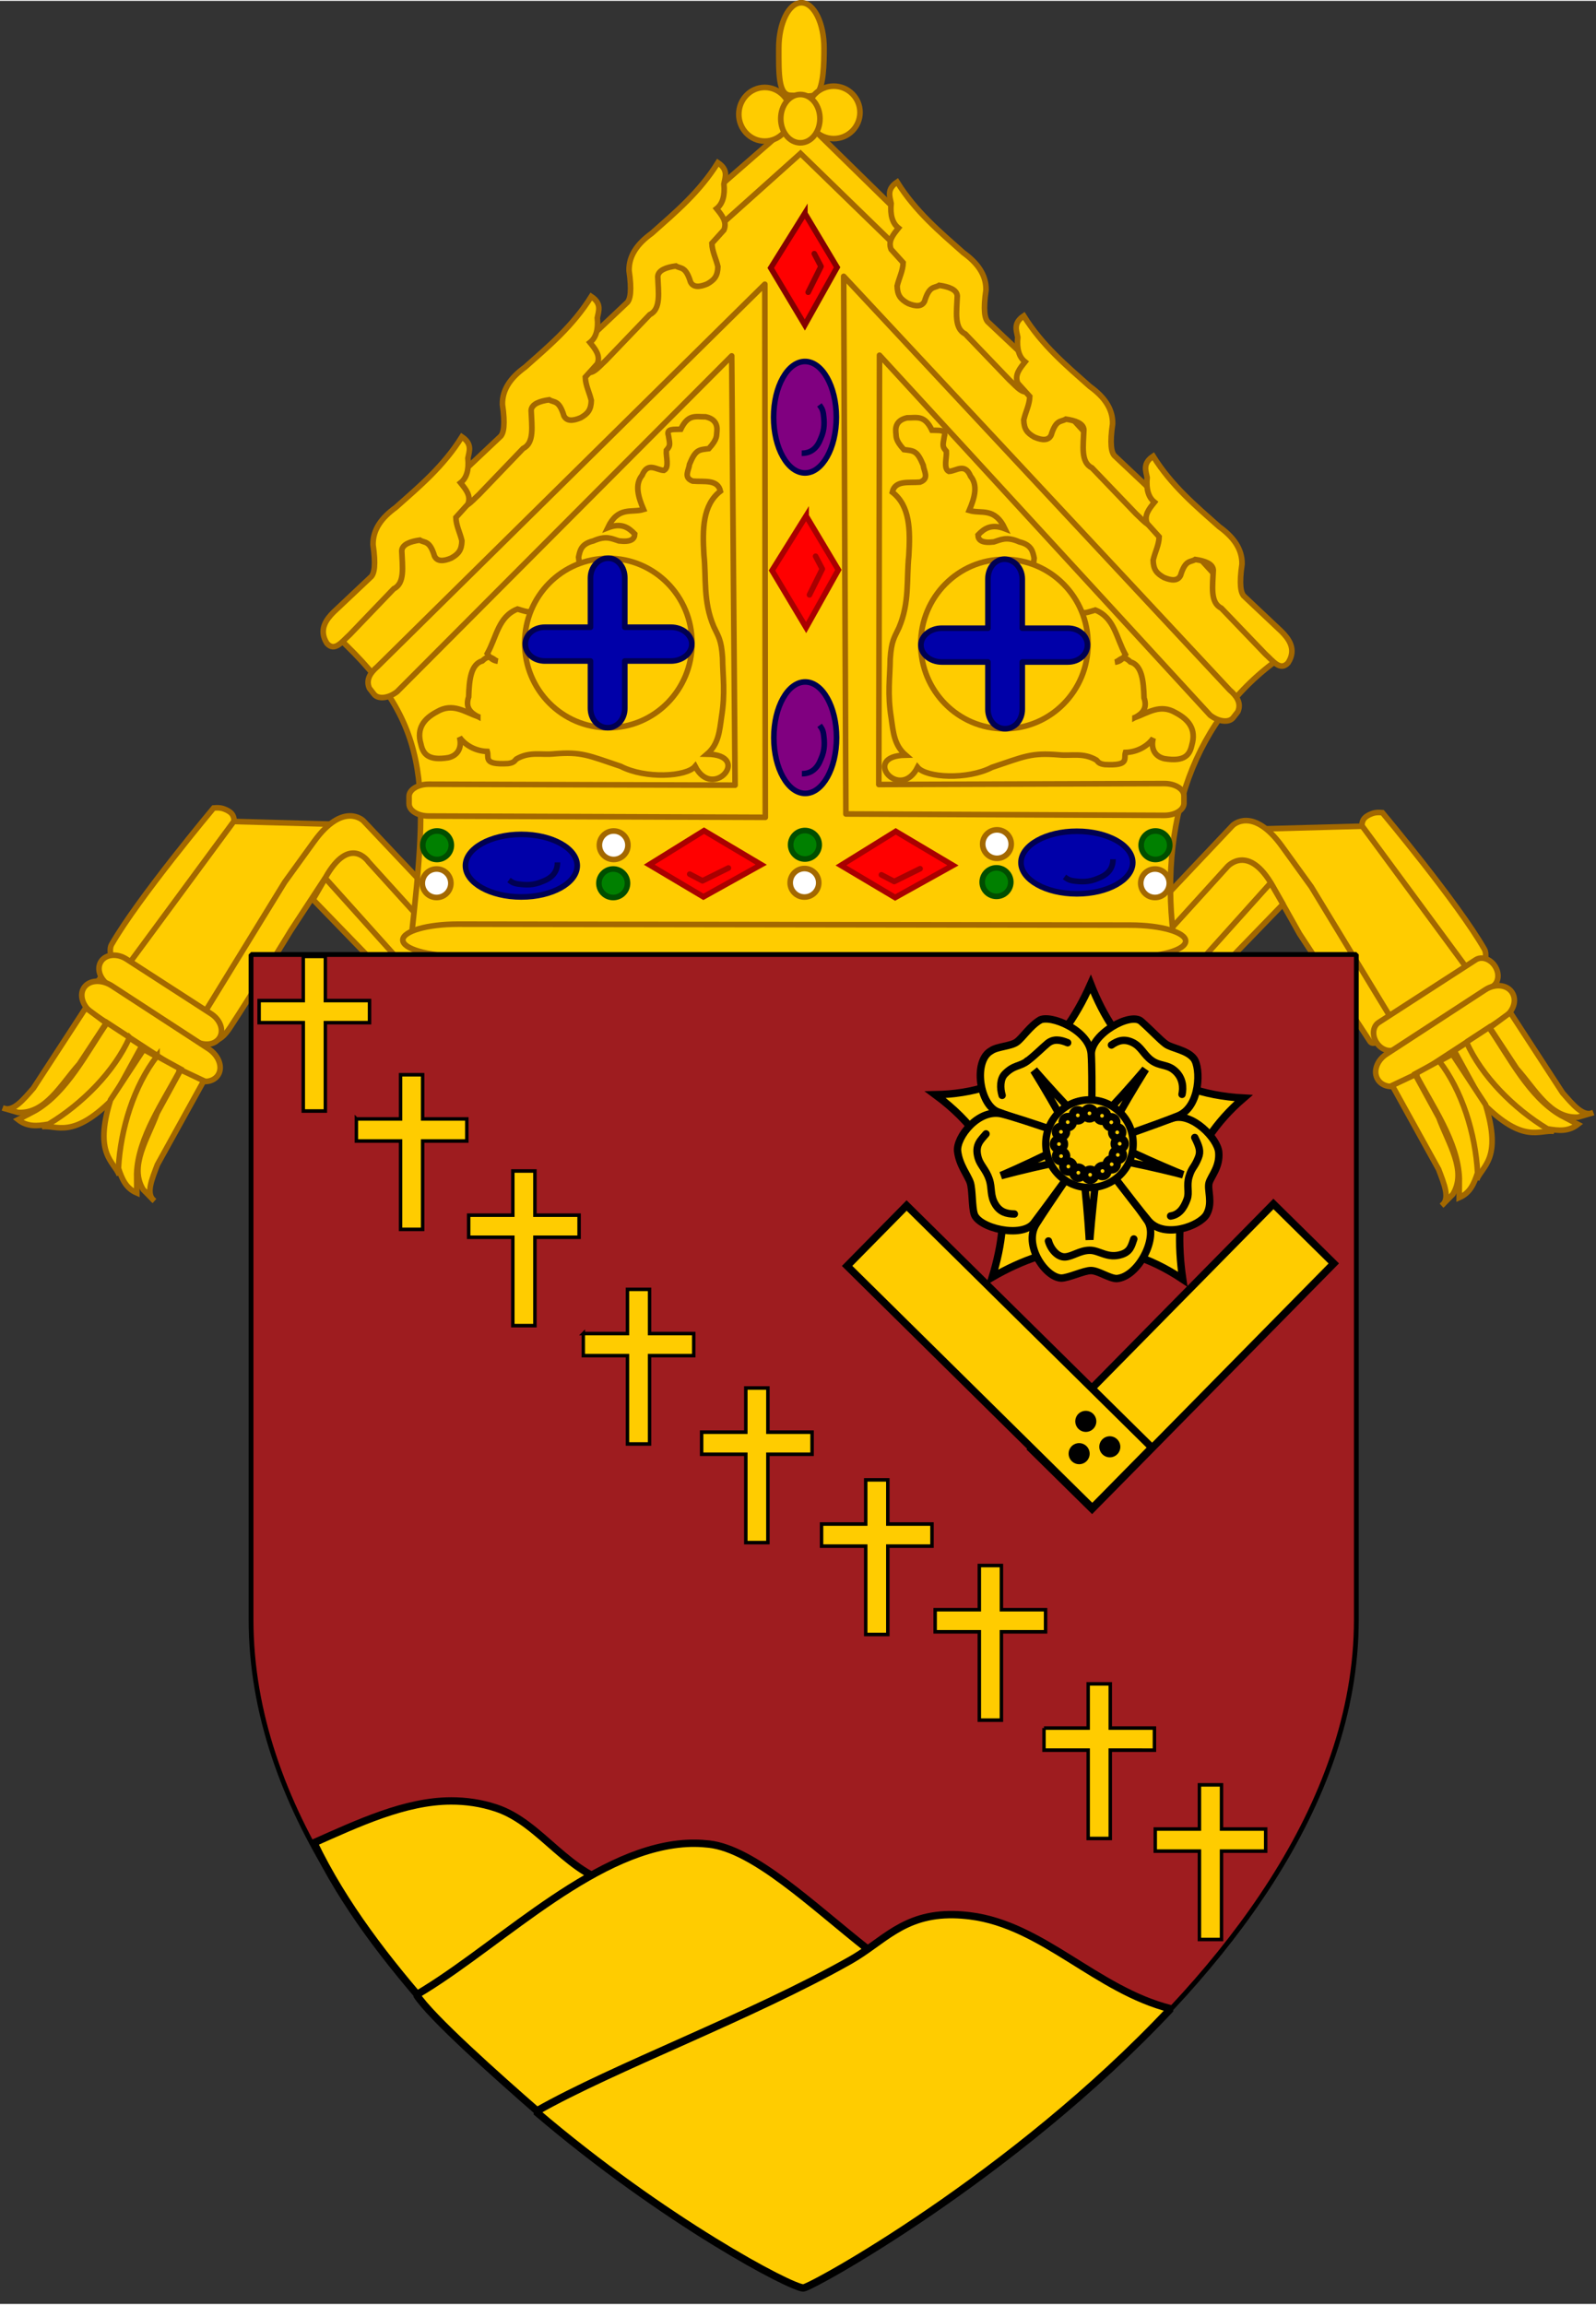
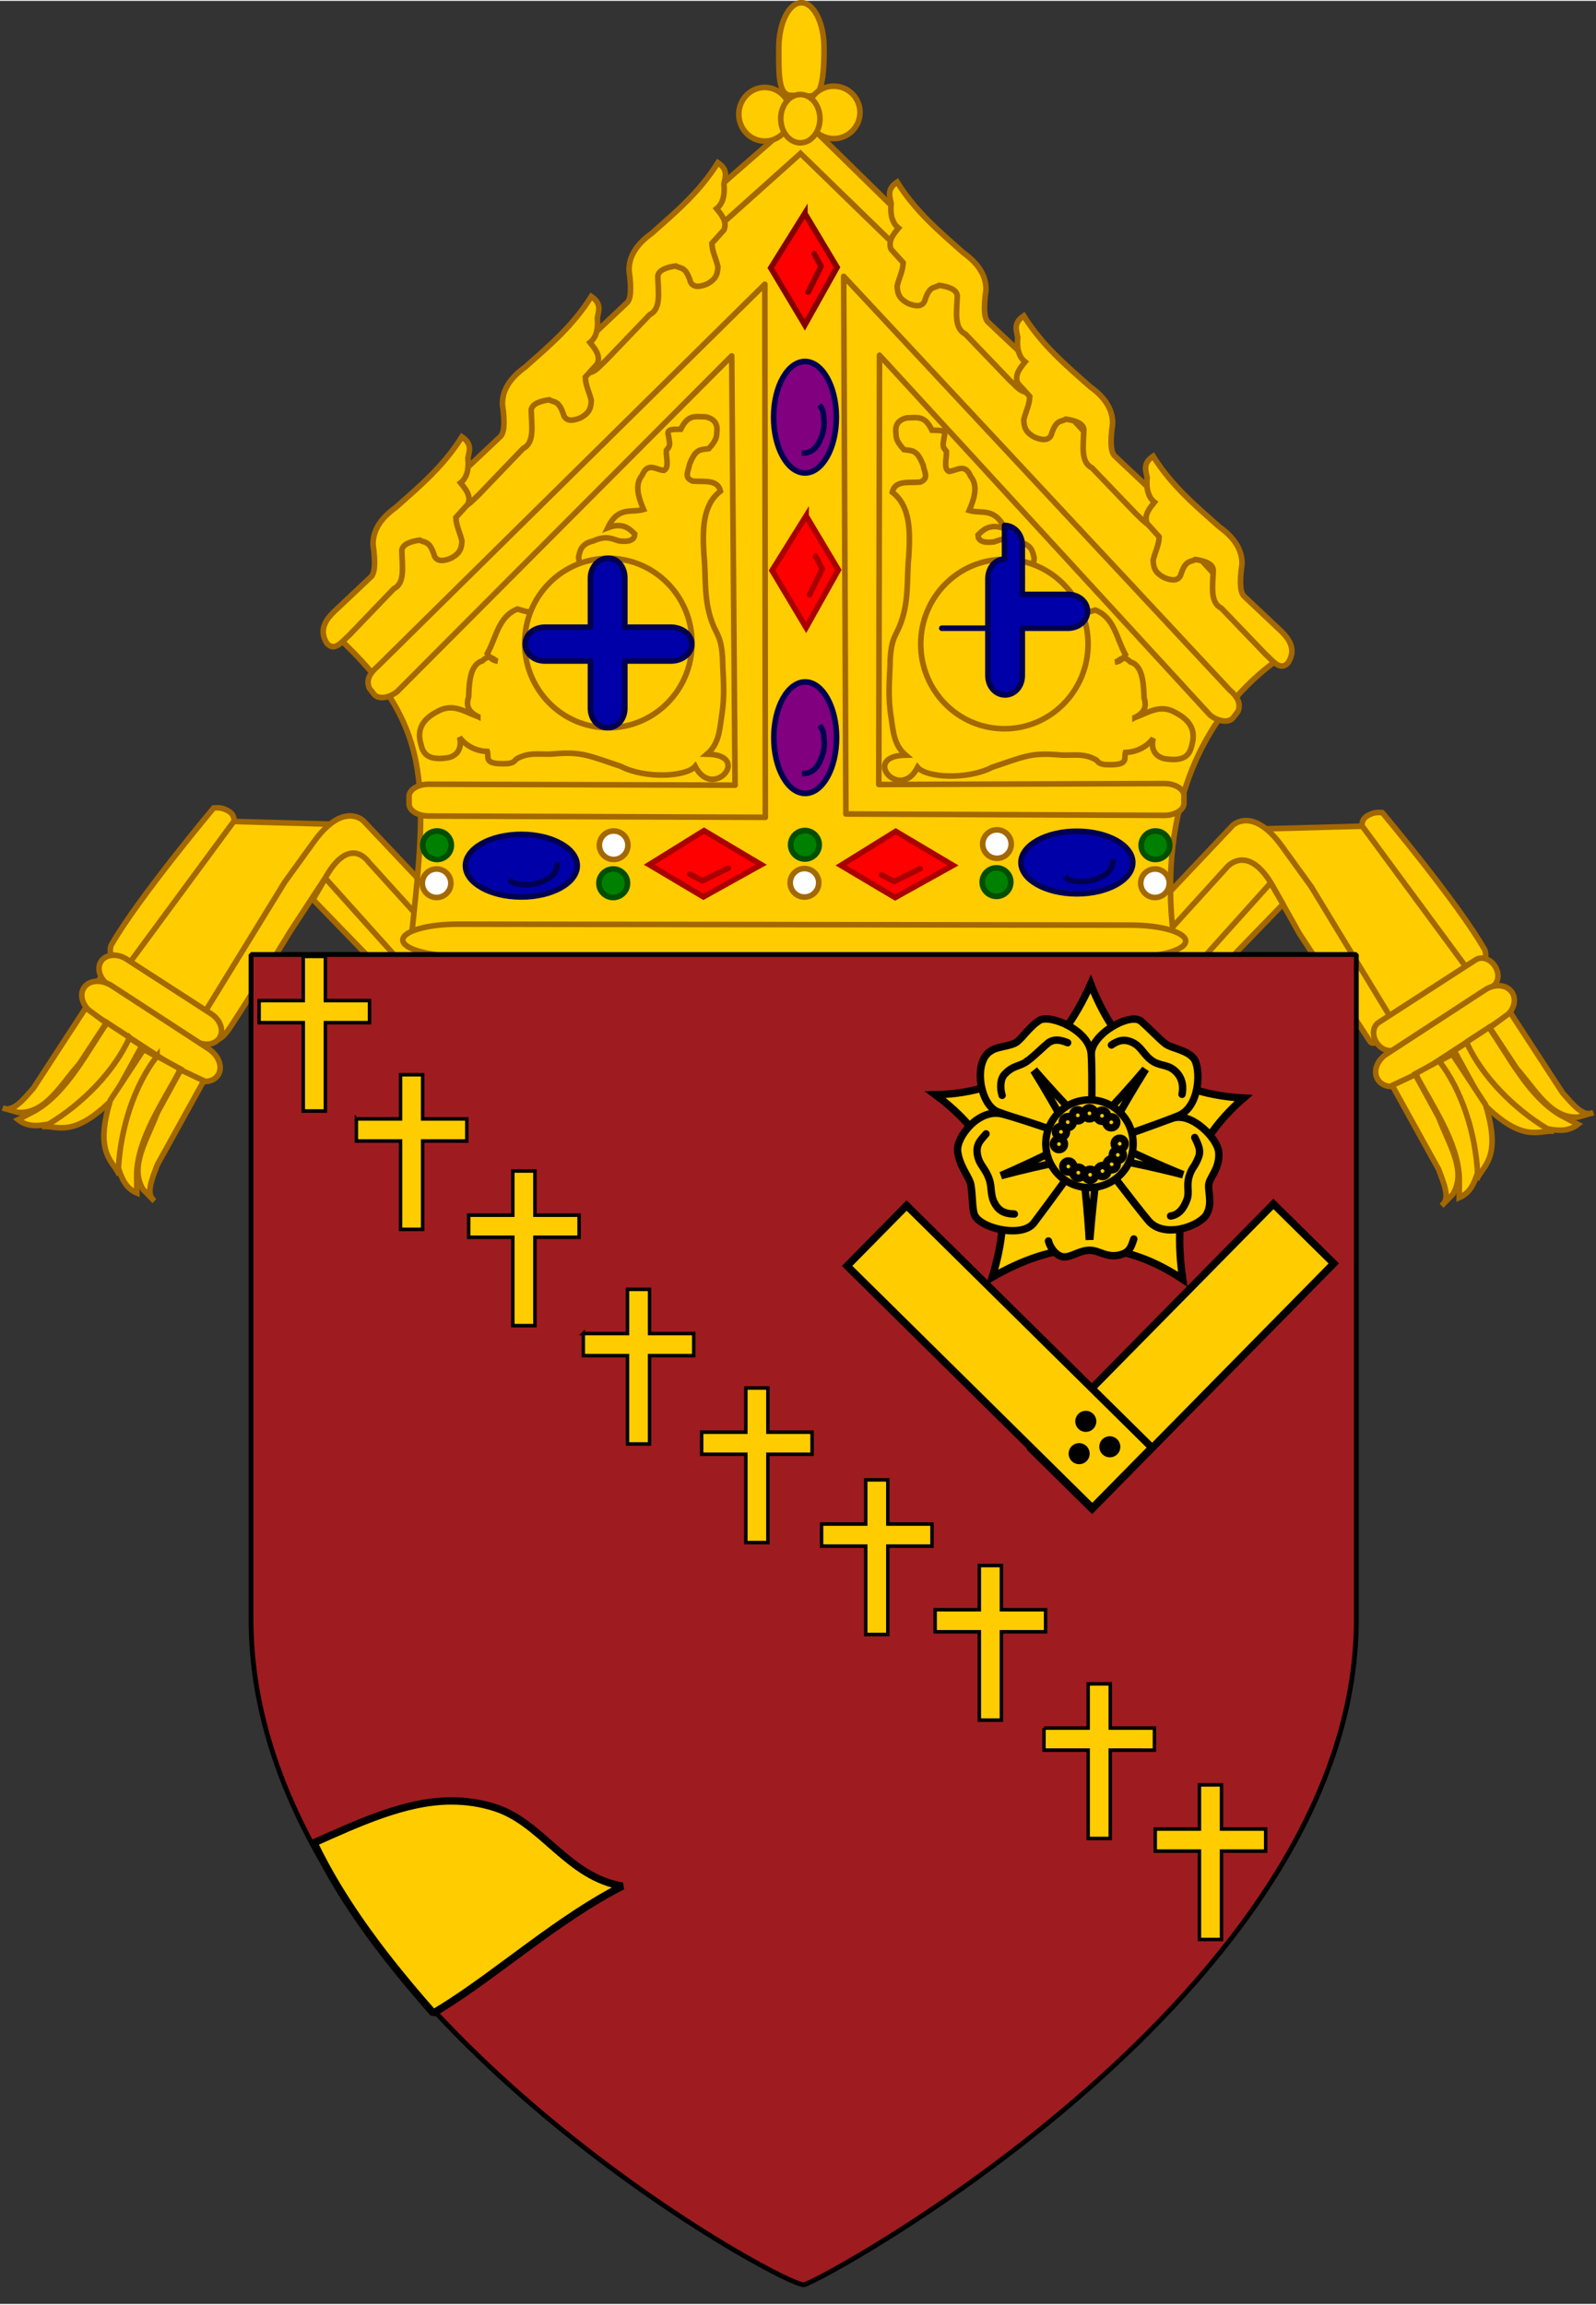
<svg xmlns="http://www.w3.org/2000/svg" xmlns:ns1="http://www.inkscape.org/namespaces/inkscape" xmlns:ns2="http://sodipodi.sourceforge.net/DTD/sodipodi-0.dtd" width="855.645" height="1235.456" viewBox="-5 -5 868.748 1253.438" id="svg2" version="1.1" ns1:version="0.48.2 r9819" ns2:docname="CoA Roman_Catholic_Diocese of Beaumont.svg">
  <rect x="-5" y="-5" width="868.748" height="1253.438" fill="#333333" stroke="none" />
  <defs id="defs8">
    <ns1:path-effect effect="bend_path" id="path-effect3858" is_visible="true" bendpath="m 166.452,655.797 621.203,0" prop_scale="1" scale_y_rel="false" vertical="false" />
    <ns1:path-effect effect="spiro" id="path-effect3856" is_visible="true" />
    <ns1:path-effect effect="rough_hatches" id="path-effect3854" is_visible="true" direction="477.054,650.797 , 155.301,0" dist_rdm="75;1" growth="0" do_bend="true" bender="477.054,655.797 , 5,0" bottom_edge_variation="1.553;1" top_edge_variation="1.553;1" bottom_tgt_variation="0;1" top_tgt_variation="0;1" scale_bf="1" scale_bb="1" scale_tf="1" scale_tb="1" top_smth_variation="0;1" bottom_smth_variation="0;1" fat_output="true" stroke_width_top="1" stroke_width_bottom="1" front_thickness="1" back_thickness="0.25" />
    <ns1:path-effect effect="skeletal" id="path-effect3056" is_visible="true" pattern="M 0,5 C 0,2.24 2.24,0 5,0 7.76,0 10,2.24 10,5 10,7.76 7.76,10 5,10 2.24,10 0,7.76 0,5 z" copytype="single_stretched" prop_scale="1" scale_y_rel="false" spacing="0" normal_offset="0" tang_offset="0" prop_units="false" vertical_pattern="false" fuse_tolerance="0" />
    <ns1:path-effect effect="spiro" id="path-effect3054" is_visible="true" />
    <ns1:path-effect effect="skeletal" id="path-effect3050" is_visible="true" pattern="M 0,5 C 0,2.24 2.24,0 5,0 7.76,0 10,2.24 10,5 10,7.76 7.76,10 5,10 2.24,10 0,7.76 0,5 z" copytype="single_stretched" prop_scale="1" scale_y_rel="false" spacing="0" normal_offset="0" tang_offset="0" prop_units="false" vertical_pattern="false" fuse_tolerance="0" />
    <ns1:path-effect effect="spiro" id="path-effect3048" is_visible="true" />
    <ns1:path-effect effect="skeletal" id="path-effect3044" is_visible="true" pattern="M 0,5 C 0,2.24 2.24,0 5,0 7.76,0 10,2.24 10,5 10,7.76 7.76,10 5,10 2.24,10 0,7.76 0,5 z" copytype="single_stretched" prop_scale="1" scale_y_rel="false" spacing="0" normal_offset="0" tang_offset="0" prop_units="false" vertical_pattern="false" fuse_tolerance="0" />
    <ns1:path-effect effect="spiro" id="path-effect3042" is_visible="true" />
    <ns1:path-effect effect="spiro" id="path-effect3038" is_visible="true" />
    <path ns1:connector-curvature="0" ns2:nodetypes="cssc" d="m 734.268,457.301 c 0,-15.773 37.094,-24.267 64.276,-24.267 55.248,0 112.236,10.516 164.936,10.516 106.459,0 172.819,-49.531 169.787,-80.891" style="fill:none;stroke:#4e0000;stroke-width:2;stroke-linecap:round;stroke-linejoin:round;stroke-miterlimit:4;stroke-opacity:1;stroke-dasharray:none" id="path4153-8" />
    <path ns1:connector-curvature="0" id="path4160-7" d="m 695.361,295.962 c 0,-36.653 -79.238,-36.665 -134.447,-64.413 -49.53,-24.894 -102.507,-48.601 -161.622,-48.601 -59.115,0 -111.948,23.707 -161.478,48.601 -55.209,27.748 -134.091,27.947 -134.091,64.6" style="fill:none;stroke:#4e0000;stroke-width:2;stroke-linecap:round;stroke-linejoin:round;stroke-miterlimit:4;stroke-opacity:1;stroke-dasharray:none" ns2:nodetypes="csssc" />
    <path ns1:connector-curvature="0" id="path5152-8" style="fill:none;stroke:#4e0000;stroke-width:2;stroke-linecap:round;stroke-linejoin:round;stroke-miterlimit:4;stroke-opacity:1;stroke-dasharray:none" d="m 125.161,381.852 c 0,15.773 -37.094,24.267 -64.276,24.267 -55.248,0 -112.236,-10.516 -164.936,-10.516 -106.459,0 -172.819,49.531 -169.787,80.891" ns2:nodetypes="cssc" />
  </defs>
  <ns2:namedview pagecolor="#ffffff" bordercolor="#666666" borderopacity="1" objecttolerance="10" gridtolerance="10" guidetolerance="10" ns1:pageopacity="0" ns1:pageshadow="2" ns1:window-width="1600" ns1:window-height="837" id="namedview6" showgrid="false" fit-margin-top="0" fit-margin-left="0" fit-margin-right="0" fit-margin-bottom="0" ns1:zoom="0.35355339" ns1:cx="271.63779" ns1:cy="616.29517" ns1:window-x="-8" ns1:window-y="-8" ns1:window-maximized="1" ns1:current-layer="g6401-0" showguides="true" ns1:guide-bbox="true">
    <ns1:grid type="xygrid" id="grid3901" empspacing="5" visible="true" enabled="true" snapvisiblegridlinesonly="true" />
  </ns2:namedview>
  <g transform="matrix(1.015,0,0,1.015,-1325.835,-124.709)" style="fill:#ffcc00;fill-opacity:1;stroke:#a36800;stroke-width:3;stroke-miterlimit:4;stroke-opacity:1;stroke-dasharray:none;display:inline" ns1:label="Shield" id="layer1-4" />
  <g id="layer1" ns1:label="Shield" style="fill:#ffcc00;fill-opacity:1;stroke:#9c6000;stroke-width:3;stroke-miterlimit:4;stroke-opacity:1;stroke-dasharray:none;display:inline" transform="matrix(1.015,0,0,1.015,-1323.42,144.61)" />
  <g id="g6376" transform="translate(-1317.574,281.039)" style="display:inline">
    <g id="layer1-0-0-9" transform="matrix(1.789,0,0,1.785,-387.116,-272.894)" style="fill:#ffcc00;fill-opacity:1;stroke:#a36800;stroke-width:1.023;stroke-miterlimit:4;stroke-opacity:1;stroke-dasharray:none" />
    <path style="fill:#ffcc00;fill-opacity:1;stroke:#a36800;stroke-width:3.046;stroke-linecap:butt;stroke-linejoin:miter;stroke-miterlimit:4;stroke-opacity:1;stroke-dasharray:none" d="m 1973.656,238.441 40.437,-44.558 57.017,86.987 56.169,-31.827 -64.676,-86.146 -77.452,2.123 -62.965,73.421 51.471,0 z" id="path3752-5-2" ns2:nodetypes="cccccccc" ns1:connector-curvature="0" />
    <path id="path2894-1-4" style="fill:#ffcc00;fill-opacity:1;stroke:#a36800;stroke-width:3.046;stroke-linecap:butt;stroke-linejoin:miter;stroke-miterlimit:4;stroke-opacity:1;stroke-dasharray:none;display:inline" d="m 2072.51,272.159 c 0,0 -11.348,12.532 -14.219,8.116 -13.329,-20.503 -38.373,-58.617 -38.373,-58.617 l -14.443,-25.719 c -13.338,-23.753 -24.758,-10.802 -24.758,-10.802 l -43.028,47.405 -4.684,-16.322 50.548,-53.496 c 0,0 10.857,-10.767 26.822,11.317 l 15.99,22.119 z" ns2:nodetypes="csccccccccc" ns1:connector-curvature="0" />
    <path style="fill:#ffcc00;fill-opacity:1;stroke:#a36800;stroke-width:3.046;stroke-linecap:round;stroke-linejoin:round;stroke-miterlimit:4;stroke-opacity:1;stroke-dasharray:none;display:inline" d="m 1964.119,238.66 40.108,-44.655 6.701,11.592 -31.387,32.409 -15.423,0.655 z" id="path2851-5" ns2:nodetypes="ccccc" ns1:connector-curvature="0" />
    <path style="fill:#ffcc00;fill-opacity:1;stroke:#a36800;stroke-width:3.046;stroke-linecap:butt;stroke-linejoin:miter;stroke-miterlimit:4;stroke-opacity:1;stroke-dasharray:none;display:inline" d="m 1520.241,235.895 -40.436,-44.558 -57.017,86.987 -56.169,-31.827 64.676,-86.146 77.452,2.124 62.965,73.421 -51.471,0 z" id="path3752-5-0-5" ns2:nodetypes="cccccccc" ns1:connector-curvature="0" />
    <path id="path2894-1-9-1" style="fill:#ffcc00;fill-opacity:1;stroke:#a36800;stroke-width:3.046;stroke-linecap:butt;stroke-linejoin:miter;stroke-miterlimit:4;stroke-opacity:1;stroke-dasharray:none;display:inline" d="m 1422.028,267.697 c 0,0 3.813,23.137 15.82,4.922 12.006,-18.215 32.929,-52.549 32.929,-52.549 l 18.926,-28.913 c 13.338,-23.753 23.477,-8.567 23.477,-8.567 l 48.485,53.496 -0.774,-22.414 -50.548,-53.497 c 0,0 -10.857,-10.767 -26.822,11.317 l -15.99,22.119 z" ns2:nodetypes="czccccccccc" ns1:connector-curvature="0" />
    <path style="fill:#ffcc00;fill-opacity:1;stroke:#a36800;stroke-width:3.046;stroke-linecap:round;stroke-linejoin:round;stroke-miterlimit:4;stroke-opacity:1;stroke-dasharray:none;display:inline" d="m 1529.779,236.114 -40.108,-44.655 -6.701,11.592 31.387,32.409 15.423,0.655 z" id="path2851-4-7" ns2:nodetypes="ccccc" ns1:connector-curvature="0" />
    <path style="fill:#ffcc00;fill-opacity:1;stroke:#a36800;stroke-width:3.046;stroke-linecap:butt;stroke-linejoin:miter;stroke-miterlimit:4;stroke-opacity:1;stroke-dasharray:none;display:inline" d="m 1374.101,236.043 c -0.908,-0.549 -2.408,-5.676 -0.766,-8.544 14.415,-25.188 55.535,-74.277 55.535,-74.277 l 0,0 c 4.295,-0.391 5.615,0.564 7.054,1.123 1.838,0.975 4.109,2.194 4.043,6.017 l -56.559,76.752 c -1.924,2.611 -7.068,0.281 -9.307,-1.071 z" id="path3649-8-1" ns2:nodetypes="csccccss" ns1:connector-curvature="0" />
    <path style="fill:#ffcc00;fill-opacity:1;stroke:#a36800;stroke-width:3.046;stroke-linecap:butt;stroke-linejoin:miter;stroke-miterlimit:4;stroke-opacity:1;stroke-dasharray:none;display:inline" d="m 2119.796,238.589 c 0.908,-0.549 2.408,-5.676 0.766,-8.544 -14.415,-25.188 -55.535,-74.278 -55.535,-74.278 l 0,0 c -4.295,-0.391 -5.615,0.564 -7.054,1.123 -1.838,0.974 -4.109,2.194 -4.043,6.017 l 56.559,76.752 c 1.924,2.611 7.068,0.281 9.307,-1.071 z" id="path3649-2" ns2:nodetypes="csccccss" ns1:connector-curvature="0" />
    <path style="fill:#ffcc00;fill-opacity:1;fill-rule:evenodd;stroke:#a36800;stroke-width:3.046;stroke-linecap:round;stroke-linejoin:round;stroke-miterlimit:4;stroke-opacity:1;stroke-dasharray:none;stroke-dashoffset:0;display:inline" d="m 2063.043,269.966 52.769,-34.099 c 3.229,-2.087 7.913,-0.558 10.502,3.426 2.589,3.985 2.074,8.873 -1.155,10.959 l -52.769,34.099 c -3.229,2.087 -7.913,0.558 -10.502,-3.426 -2.589,-3.985 -2.074,-8.873 1.155,-10.959 z" id="rect3653-7" ns1:connector-curvature="0" />
    <path style="fill:#ffcc00;fill-opacity:1;fill-rule:evenodd;stroke:#a36800;stroke-width:3.046;stroke-linecap:round;stroke-linejoin:round;stroke-miterlimit:4;stroke-opacity:1;stroke-dasharray:none;stroke-dashoffset:0;display:inline" d="m 2067.199,287.236 53.829,-35.069 c 5.306,-3.457 11.82,-2.816 14.606,1.437 2.786,4.253 0.757,10.459 -4.549,13.916 l -53.829,35.069 c -5.306,3.457 -11.82,2.816 -14.606,-1.437 -2.786,-4.253 -0.757,-10.459 4.549,-13.916 z" id="rect3653-1-6" ns1:connector-curvature="0" />
    <path style="fill:#ffcc00;fill-opacity:1;stroke:#a36800;stroke-width:3.046;stroke-linecap:butt;stroke-linejoin:miter;stroke-miterlimit:4;stroke-opacity:1;stroke-dasharray:none;display:inline" d="m 2158.453,329.197 c -8.162,-0.997 -16.442,7.048 -38.484,-15.041 l -15.818,-28.857 7.54,-4.883 c 6.268,16.096 19.115,29.753 30.604,38.039 l 16.158,10.742 z" id="path3681-14" ns2:nodetypes="cscccc" ns1:connector-curvature="0" />
    <path style="fill:#ffcc00;fill-opacity:1;stroke:#a36800;stroke-width:3.046;stroke-linecap:butt;stroke-linejoin:miter;stroke-miterlimit:4;stroke-opacity:1;stroke-dasharray:none;display:inline" d="m 2110.809,280.66 12.242,-8.007 c 11.094,16.118 21.87,37.877 39.122,47.853 l 9.303,4.883 c -5.04,3.985 -10.328,3.559 -16.647,2.441 -18.24,-10.985 -35.743,-28.613 -44.02,-47.17 z" id="path3683-2" ns2:nodetypes="cccccc" ns1:connector-curvature="0" />
    <path style="fill:#ffcc00;fill-opacity:1;stroke:#a36800;stroke-width:3.046;stroke-linecap:butt;stroke-linejoin:miter;stroke-miterlimit:4;stroke-opacity:1;stroke-dasharray:none;display:inline" d="m 2123.492,272.8 11.16,-8.253 28.5,43.752 c 5.549,6.285 11.098,13.279 16.647,10.742 l -8.324,2.441 c -14.952,0.82 -23.201,-15.073 -33.294,-26.367 l -14.69,-22.315 z" id="path3685-3" ns2:nodetypes="ccccccc" ns1:connector-curvature="0" />
    <path style="fill:#ffcc00;fill-opacity:1;stroke:#a36800;stroke-width:3.046;stroke-linecap:butt;stroke-linejoin:miter;stroke-miterlimit:4;stroke-opacity:1;stroke-dasharray:none;display:inline" d="m 2116.365,355.625 c 2.962,-7.649 13.978,-11.145 4.82,-40.939 l -18.077,-27.506 -7.87,4.334 c 11.286,13.095 17.316,30.829 19.235,44.838 l 1.893,19.274 z" id="path3681-1-2" ns2:nodetypes="cscccc" ns1:connector-curvature="0" />
    <path style="fill:#ffcc00;fill-opacity:1;stroke:#a36800;stroke-width:3.046;stroke-linecap:butt;stroke-linejoin:miter;stroke-miterlimit:4;stroke-opacity:1;stroke-dasharray:none;display:inline" d="m 2095.868,290.852 -12.848,6.999 c 9.032,17.351 23.205,37.078 23.904,56.954 l -0.062,10.484 c 5.898,-2.557 8.013,-7.41 10,-13.495 -1.127,-21.22 -8.476,-44.92 -20.994,-60.941 z" id="path3683-7-2" ns2:nodetypes="cccccc" ns1:connector-curvature="0" />
    <path style="fill:#ffcc00;fill-opacity:1;stroke:#a36800;stroke-width:3.046;stroke-linecap:butt;stroke-linejoin:miter;stroke-miterlimit:4;stroke-opacity:1;stroke-dasharray:none;display:inline" d="m 2082.943,298.308 -12.557,5.931 25.279,45.679 c 2.946,7.842 6.52,16.018 1.662,19.704 l 6.08,-6.173 c 7.767,-12.768 -2.406,-27.51 -7.643,-41.708 l -12.821,-23.433 z" id="path3685-4-16" ns2:nodetypes="ccccccc" ns1:connector-curvature="0" />
    <path style="fill:#ffcc00;fill-opacity:1;fill-rule:evenodd;stroke:#a36800;stroke-width:3.046;stroke-linecap:round;stroke-linejoin:round;stroke-miterlimit:4;stroke-opacity:1;stroke-dasharray:none;stroke-dashoffset:0;display:inline" d="m 1427.494,265.25 -46.05,-29.757 c -5.09,-3.289 -11.273,-2.729 -13.862,1.255 -2.589,3.985 -0.576,9.841 4.515,13.13 l 46.05,29.757 c 5.09,3.289 11.273,2.729 13.862,-1.256 2.589,-3.985 0.576,-9.841 -4.515,-13.13 z" id="rect3653-8-8" ns1:connector-curvature="0" />
    <path style="fill:#ffcc00;fill-opacity:1;fill-rule:evenodd;stroke:#a36800;stroke-width:3.046;stroke-linecap:round;stroke-linejoin:round;stroke-miterlimit:4;stroke-opacity:1;stroke-dasharray:none;stroke-dashoffset:0;display:inline" d="m 1426.023,284.251 -52.48,-34.19 c -5.68,-3.7 -12.495,-3.255 -15.28,0.997 -2.786,4.253 -0.456,10.655 5.224,14.355 l 52.48,34.19 c 5.68,3.7 12.495,3.256 15.28,-0.997 2.786,-4.253 0.456,-10.655 -5.224,-14.355 z" id="rect3653-1-2-5" ns1:connector-curvature="0" />
    <path style="fill:#ffcc00;fill-opacity:1;stroke:#a36800;stroke-width:3.046;stroke-linecap:butt;stroke-linejoin:miter;stroke-miterlimit:4;stroke-opacity:1;stroke-dasharray:none;display:inline" d="m 1335.444,326.651 c 8.162,-0.997 16.442,7.048 38.484,-15.041 l 15.818,-28.857 -7.54,-4.883 c -6.268,16.096 -19.115,29.753 -30.604,38.039 l -16.158,10.742 z" id="path3681-4-7" ns2:nodetypes="cscccc" ns1:connector-curvature="0" />
    <path style="fill:#ffcc00;fill-opacity:1;stroke:#a36800;stroke-width:3.046;stroke-linecap:butt;stroke-linejoin:miter;stroke-miterlimit:4;stroke-opacity:1;stroke-dasharray:none;display:inline" d="m 1383.088,278.114 -12.242,-8.007 c -11.094,16.118 -21.87,37.877 -39.122,47.853 l -9.303,4.883 c 5.04,3.985 10.328,3.559 16.647,2.441 18.24,-10.985 35.743,-28.613 44.019,-47.17 z" id="path3683-5-6" ns2:nodetypes="cccccc" ns1:connector-curvature="0" />
    <path style="fill:#ffcc00;fill-opacity:1;stroke:#a36800;stroke-width:3.046;stroke-linecap:butt;stroke-linejoin:miter;stroke-miterlimit:4;stroke-opacity:1;stroke-dasharray:none;display:inline" d="m 1370.405,270.254 -11.16,-8.253 -28.5,43.752 c -5.549,6.285 -11.098,13.279 -16.647,10.742 l 8.324,2.441 c 14.952,0.82 23.201,-15.073 33.294,-26.367 l 14.69,-22.315 z" id="path3685-5-1" ns2:nodetypes="ccccccc" ns1:connector-curvature="0" />
    <path style="fill:#ffcc00;fill-opacity:1;stroke:#a36800;stroke-width:3.046;stroke-linecap:butt;stroke-linejoin:miter;stroke-miterlimit:4;stroke-opacity:1;stroke-dasharray:none;display:inline" d="m 1377.533,353.079 c -2.962,-7.649 -13.978,-11.145 -4.82,-40.939 l 18.077,-27.506 7.87,4.334 c -11.286,13.095 -17.316,30.829 -19.235,44.838 l -1.893,19.274 z" id="path3681-1-1-8" ns2:nodetypes="cscccc" ns1:connector-curvature="0" />
    <path style="fill:#ffcc00;fill-opacity:1;stroke:#a36800;stroke-width:3.046;stroke-linecap:butt;stroke-linejoin:miter;stroke-miterlimit:4;stroke-opacity:1;stroke-dasharray:none;display:inline" d="m 1398.029,288.306 12.848,6.998 c -9.032,17.351 -23.205,37.078 -23.904,56.954 l 0.062,10.484 c -5.898,-2.557 -8.013,-7.41 -10,-13.495 1.127,-21.22 8.476,-44.92 20.994,-60.941 z" id="path3683-7-7-9" ns2:nodetypes="cccccc" ns1:connector-curvature="0" />
    <path style="fill:#ffcc00;fill-opacity:1;stroke:#a36800;stroke-width:3.046;stroke-linecap:butt;stroke-linejoin:miter;stroke-miterlimit:4;stroke-opacity:1;stroke-dasharray:none;display:inline" d="m 1410.955,295.762 12.557,5.931 -25.279,45.679 c -2.946,7.842 -6.52,16.018 -1.662,19.704 l -6.08,-6.173 c -7.767,-12.768 2.406,-27.51 7.643,-41.708 l 12.821,-23.433 z" id="path3685-4-1-2" ns2:nodetypes="ccccccc" ns1:connector-curvature="0" />
    <g transform="translate(0,143.731)" id="g5240">
      <path ns1:connector-curvature="0" ns2:nodetypes="cccccc" id="path3750-1" d="m 1536.179,82.658 c 9.566,-87.594 12.533,-120.153 -45.52,-171.329 L 1747.507,-365.286 2012.897,-74.579 c -51.125,33.734 -70.433,93.302 -60.859,159.082 l -415.858,-1.845 z" style="fill:#ffcc00;fill-opacity:1;stroke:#a36800;stroke-width:3.046;stroke-linecap:butt;stroke-linejoin:miter;stroke-miterlimit:4;stroke-opacity:1;stroke-dasharray:none" />
      <path ns1:connector-curvature="0" ns2:nodetypes="ccccccccc" id="path3039-5" d="m 1707.995,-310.607 40.318,-36.1 51.589,50.151 8.02,-1.513 -0.217,-10.592 -59.61,-58.366 -56.792,49.503 6.069,9.079 10.621,-2.162 z" style="fill:#ffcc00;fill-opacity:1;stroke:#a36800;stroke-width:3.046;stroke-linecap:butt;stroke-linejoin:miter;stroke-miterlimit:4;stroke-opacity:1;stroke-dasharray:none;display:inline" />
      <path ns1:connector-curvature="0" ns2:nodetypes="cccccccccccccccccc" id="path2959-1-5-7" d="m 1653.528,-265.177 -20.002,18.859 c -3.735,3.744 -8.463,9.507 -3.637,17.045 4.243,4.706 8.122,-0.89 12.365,-4.715 l 24.002,-25.024 c 6.226,-3.036 4.664,-12.057 4.364,-20.672 0.205,-3.577 4.82,-5.095 9.819,-5.803 2.667,1.683 5.334,-0.068 8.001,8.704 1.456,2.98 4.731,2.936 9.092,1.088 3.952,-2.212 5.688,-4.359 5.819,-9.429 -1.049,-4.473 -3.146,-8.221 -3.273,-12.693 l 6.546,-7.253 c 1.855,-4.504 -1.135,-8.043 -4,-11.605 3.255,-2.557 4.625,-6.994 4,-13.419 0.757,-3.868 2.487,-7.737 -3.273,-11.605 -10.037,16.079 -23.155,27.036 -36.003,38.443 -7.587,5.474 -12.518,11.941 -12.365,20.31 1.544,10.476 0.879,15.995 -1.455,17.771 z" style="fill:#ffcc00;fill-opacity:1;stroke:#a36800;stroke-width:3.046;stroke-linecap:butt;stroke-linejoin:miter;stroke-miterlimit:4;stroke-opacity:1;stroke-dasharray:none;display:inline" />
      <path ns1:connector-curvature="0" ns2:nodetypes="cccccccccccccccccc" id="path2959-1-9" d="m 1584.611,-192.346 -20.002,18.859 c -3.735,3.744 -8.463,9.507 -3.637,17.045 4.243,4.706 8.122,-0.89 12.365,-4.715 l 24.002,-25.024 c 6.226,-3.036 4.664,-12.057 4.364,-20.672 0.205,-3.577 4.82,-5.095 9.819,-5.803 2.667,1.683 5.334,-0.068 8.001,8.704 1.456,2.98 4.731,2.936 9.092,1.088 3.952,-2.212 5.688,-4.359 5.819,-9.429 -1.049,-4.473 -3.146,-8.221 -3.273,-12.693 l 6.546,-7.253 c 1.855,-4.504 -1.134,-8.043 -4,-11.605 3.255,-2.557 4.625,-6.994 4,-13.419 0.757,-3.868 2.487,-7.737 -3.273,-11.605 -10.037,16.079 -23.155,27.036 -36.003,38.443 -7.587,5.474 -12.518,11.941 -12.365,20.309 1.544,10.476 0.879,15.995 -1.455,17.771 z" style="fill:#ffcc00;fill-opacity:1;stroke:#a36800;stroke-width:3.046;stroke-linecap:butt;stroke-linejoin:miter;stroke-miterlimit:4;stroke-opacity:1;stroke-dasharray:none;display:inline" />
      <path ns1:connector-curvature="0" ns2:nodetypes="cccccccccccccccccc" id="path2959-5" d="m 1514.177,-115.975 -20.002,18.859 c -3.735,3.744 -8.463,9.507 -3.637,17.045 4.243,4.706 8.122,-0.89 12.365,-4.715 l 24.002,-25.024 c 6.226,-3.036 4.664,-12.057 4.364,-20.672 0.205,-3.577 4.82,-5.095 9.819,-5.803 2.667,1.683 5.334,-0.068 8.001,8.704 1.456,2.98 4.731,2.936 9.092,1.088 3.952,-2.212 5.688,-4.359 5.819,-9.429 -1.049,-4.473 -3.146,-8.221 -3.273,-12.693 l 6.546,-7.253 c 1.855,-4.504 -1.135,-8.043 -4,-11.605 3.255,-2.557 4.625,-6.994 4,-13.419 0.757,-3.869 2.487,-7.737 -3.273,-11.605 -10.037,16.079 -23.155,27.036 -36.003,38.443 -7.587,5.474 -12.518,11.941 -12.365,20.309 1.544,10.476 0.879,15.995 -1.455,17.771 z" style="fill:#ffcc00;fill-opacity:1;stroke:#a36800;stroke-width:3.046;stroke-linecap:butt;stroke-linejoin:miter;stroke-miterlimit:4;stroke-opacity:1;stroke-dasharray:none;display:inline" />
      <path ns1:connector-curvature="0" ns2:nodetypes="cccccccccccccccccc" id="path2959-1-5-2-4" d="m 1850.739,-254.637 20.002,18.859 c 3.735,3.744 8.463,9.507 3.637,17.045 -4.243,4.706 -8.122,-0.89 -12.365,-4.715 l -24.002,-25.024 c -6.226,-3.036 -4.664,-12.057 -4.364,-20.672 -0.205,-3.577 -4.82,-5.095 -9.819,-5.803 -2.667,1.683 -5.334,-0.068 -8.001,8.704 -1.456,2.98 -4.731,2.936 -9.092,1.088 -3.952,-2.212 -5.688,-4.359 -5.819,-9.429 1.049,-4.473 3.146,-8.221 3.273,-12.693 l -6.546,-7.253 c -1.855,-4.504 1.135,-8.043 4,-11.605 -3.255,-2.557 -4.625,-6.994 -4,-13.419 -0.757,-3.868 -2.487,-7.737 3.273,-11.605 10.037,16.079 23.155,27.036 36.003,38.443 7.587,5.474 12.518,11.941 12.365,20.31 -1.544,10.476 -0.879,15.995 1.455,17.771 z" style="fill:#ffcc00;fill-opacity:1;stroke:#a36800;stroke-width:3.046;stroke-linecap:butt;stroke-linejoin:miter;stroke-miterlimit:4;stroke-opacity:1;stroke-dasharray:none;display:inline" />
      <path ns1:connector-curvature="0" ns2:nodetypes="cccccccccccccccccc" id="path2959-1-7-3" d="m 1919.655,-181.807 20.002,18.859 c 3.735,3.744 8.463,9.507 3.637,17.046 -4.243,4.706 -8.122,-0.89 -12.365,-4.715 l -24.002,-25.024 c -6.226,-3.036 -4.664,-12.057 -4.364,-20.672 -0.205,-3.577 -4.82,-5.095 -9.819,-5.803 -2.667,1.683 -5.334,-0.068 -8.001,8.704 -1.456,2.98 -4.731,2.936 -9.092,1.088 -3.952,-2.212 -5.688,-4.359 -5.819,-9.429 1.049,-4.473 3.146,-8.221 3.273,-12.693 l -6.546,-7.253 c -1.855,-4.504 1.135,-8.043 4,-11.605 -3.255,-2.557 -4.625,-6.994 -4,-13.419 -0.757,-3.868 -2.487,-7.737 3.273,-11.605 10.037,16.079 23.155,27.036 36.003,38.443 7.587,5.474 12.518,11.941 12.365,20.309 -1.544,10.476 -0.879,15.995 1.455,17.771 z" style="fill:#ffcc00;fill-opacity:1;stroke:#a36800;stroke-width:3.046;stroke-linecap:butt;stroke-linejoin:miter;stroke-miterlimit:4;stroke-opacity:1;stroke-dasharray:none;display:inline" />
      <path ns1:connector-curvature="0" ns2:nodetypes="cccccccccccccccccc" id="path2959-6-1" d="m 1990.09,-105.436 20.002,18.859 c 3.735,3.744 8.463,9.507 3.637,17.046 -4.243,4.706 -8.122,-0.89 -12.365,-4.715 l -24.002,-25.024 c -6.226,-3.036 -4.664,-12.057 -4.364,-20.672 -0.205,-3.577 -4.82,-5.095 -9.819,-5.803 -2.667,1.683 -5.334,-0.068 -8.001,8.704 -1.456,2.98 -4.731,2.936 -9.092,1.088 -3.952,-2.212 -5.688,-4.359 -5.819,-9.429 1.049,-4.473 3.146,-8.221 3.273,-12.693 l -6.546,-7.253 c -1.855,-4.504 1.135,-8.043 4,-11.605 -3.255,-2.557 -4.625,-6.994 -4,-13.419 -0.757,-3.868 -2.487,-7.737 3.273,-11.605 10.037,16.079 23.155,27.036 36.003,38.443 7.587,5.474 12.518,11.941 12.365,20.309 -1.544,10.476 -0.879,15.995 1.455,17.771 z" style="fill:#ffcc00;fill-opacity:1;stroke:#a36800;stroke-width:3.046;stroke-linecap:butt;stroke-linejoin:miter;stroke-miterlimit:4;stroke-opacity:1;stroke-dasharray:none;display:inline" />
      <path ns1:connector-curvature="0" ns2:nodetypes="cssssc" id="path3043-2" d="m 1761.131,-404.04 c 0,8.635 -0.292,20.206 -3.636,24.626 -1.942,2.568 -12.027,1.049 -14.527,1.049 -6.804,0 -6.475,-12.022 -6.475,-25.675 0,-13.653 5.516,-24.72 12.319,-24.72 6.804,0 12.319,11.068 12.319,24.72 z" style="fill:#ffcc00;fill-opacity:1;fill-rule:evenodd;stroke:#a36800;stroke-width:3.046;stroke-linecap:round;stroke-linejoin:round;stroke-miterlimit:4;stroke-opacity:1;stroke-dasharray:none;stroke-dashoffset:0;display:inline" />
      <path ns1:connector-curvature="0" id="path3046-1-3" d="m 1743.012,-368.051 c 0,8.071 -6.331,14.614 -14.14,14.614 -7.809,0 -14.14,-6.543 -14.14,-14.614 0,-8.071 6.331,-14.614 14.14,-14.614 7.809,0 14.14,6.543 14.14,14.614 z" style="fill:#ffcc00;fill-opacity:1;fill-rule:evenodd;stroke:#a36800;stroke-width:3.046;stroke-linecap:round;stroke-linejoin:round;stroke-miterlimit:4;stroke-opacity:1;stroke-dasharray:none;stroke-dashoffset:0;display:inline" />
      <path ns1:connector-curvature="0" id="path3046-2-3" d="m 1780.697,-369.076 c 0,7.885 -6.41,14.277 -14.316,14.277 -7.907,0 -14.316,-6.392 -14.316,-14.277 0,-7.885 6.409,-14.277 14.316,-14.277 7.907,0 14.316,6.392 14.316,14.277 z" style="fill:#ffcc00;fill-opacity:1;fill-rule:evenodd;stroke:#a36800;stroke-width:3.046;stroke-linecap:round;stroke-linejoin:round;stroke-miterlimit:4;stroke-opacity:1;stroke-dasharray:none;stroke-dashoffset:0;display:inline" />
      <path ns1:connector-curvature="0" id="path3046-17-4" d="m 1758.889,-365.66 c 0,7.264 -4.774,13.152 -10.663,13.152 -5.889,0 -10.663,-5.888 -10.663,-13.152 0,-7.264 4.774,-13.152 10.663,-13.152 5.889,0 10.663,5.888 10.663,13.152 z" style="fill:#ffcc00;fill-opacity:1;fill-rule:evenodd;stroke:#a36800;stroke-width:3.046;stroke-linecap:round;stroke-linejoin:round;stroke-miterlimit:4;stroke-opacity:1;stroke-dasharray:none;stroke-dashoffset:0;display:inline" />
      <path ns1:connector-curvature="0" id="rect3653-1-2-3-11" d="m 1927.839,73.237 -365.852,-0.514 c -16.696,-0.021 -30.142,3.82 -30.149,8.618 -0.01,4.798 13.429,8.679 30.125,8.703 l 365.852,0.514 c 16.696,0.021 30.142,-3.82 30.149,-8.618 0.01,-4.798 -13.429,-8.679 -30.125,-8.703 z" style="fill:#ffcc00;fill-opacity:1;fill-rule:evenodd;stroke:#a36800;stroke-width:3.046;stroke-linecap:round;stroke-linejoin:round;stroke-miterlimit:4;stroke-opacity:1;stroke-dasharray:none;stroke-dashoffset:0;display:inline" />
      <path ns1:connector-curvature="0" ns2:nodetypes="cccccccccccccc" d="m 1971.299,-40.99 -179.994,-195.922 -0.375,233.639 155.369,-0.527 3e-4,0 c 5.949,0.008 10.734,2.97 10.73,6.641 l 0,4.068 c 0,3.671 -4.799,6.619 -10.748,6.611 l -173.262,-0.759 -1.206,-292.61 210.13,225.163 c 3.647,3.11 6.527,7.042 4.406,11.802 l -2.502,3.213 c -2.258,2.899 -7.842,2.32 -12.541,-1.319 z" style="fill:#ffcc00;fill-opacity:1;fill-rule:evenodd;stroke:#a36800;stroke-width:3.046;stroke-linecap:round;stroke-linejoin:round;stroke-miterlimit:4;stroke-opacity:1;stroke-dasharray:none;stroke-dashoffset:0;display:inline" id="rect3653-1-2-3-1-3" />
      <path ns1:connector-curvature="0" ns2:nodetypes="cccccccccccccc" d="m 1528.684,-53.756 182.181,-182.795 1.835,233.639 -166.727,-0.527 -3e-4,0 c -5.949,0.008 -10.734,2.97 -10.73,6.641 l 0.01,4.068 c 0.01,3.671 4.799,6.619 10.748,6.611 l 183.159,0.697 -0.254,-290.124 -210.857,208.093 c -3.647,3.11 -6.527,7.042 -4.406,11.802 l 2.502,3.213 c 2.258,2.899 7.842,2.319 12.541,-1.319 z" style="fill:#ffcc00;fill-opacity:1;fill-rule:evenodd;stroke:#a36800;stroke-width:3.046;stroke-linecap:round;stroke-linejoin:round;stroke-miterlimit:4;stroke-opacity:1;stroke-dasharray:none;stroke-dashoffset:0;display:inline" id="rect3653-1-2-3-1-6-8" />
      <path ns1:connector-curvature="0" ns2:nodetypes="ccccccccccccccccccccccccccccccccccccccccc" id="path3004-1" d="m 1572.656,-40.271 c -7.085,-2.48 -13.659,-7.645 -22.17,-2.634 -7.084,3.743 -11.351,8.946 -8.792,17.685 1.124,5.095 3.712,9.182 14.908,7.338 5.181,-1.187 7.544,-5.409 6.116,-11.1 2.954,4.193 8.579,7.532 15.099,7.714 1.067,3.413 -2.483,7.337 11.276,6.585 3.337,-0.449 3.58,-1.508 4.515,-2.43 7.196,-4.245 13.587,-2.152 20.331,-2.838 15.252,-1.305 18.809,0.862 36.505,6.773 13.445,6.943 35.787,5.704 40.518,0 9.688,18.987 31.216,-6.244 6.487,-6.632 6.252,-5.394 6.768,-12.464 7.848,-20.084 2.184,-13.533 0.686,-21.993 0.573,-32.36 -0.647,-9.915 -2.286,-11.557 -4.778,-16.933 -5.886,-13.852 -4.004,-26.175 -5.351,-39.134 -0.832,-13.871 -0.716,-27.165 8.983,-34.618 -1.543,-6.611 -8.803,-4.927 -15.099,-5.456 -5.23,-1.949 -2.085,-5.879 -1.72,-9.219 3.348,-8.148 5.148,-7.759 10.512,-8.466 4.972,-5.491 4.037,-7.131 4.396,-9.407 0.372,-4.058 -1.394,-6.853 -6.116,-7.902 -5.45,0.044 -9.54,-1.663 -13.57,6.773 -3.464,0.157 -8.065,-0.582 -6.689,3.387 0.989,5.551 0.907,5.534 -1.147,8.09 -0.311,3.37 1.764,9.373 -1.338,10.912 -4.074,-0.163 -8.695,-4.899 -11.85,2.634 -4.071,4.992 -2.222,11.649 0.764,18.626 -6.619,2.013 -13.794,-1.988 -19.495,9.972 7.412,-2.882 11.328,-0.169 14.716,3.387 -0.116,2.712 -1.897,4.542 -8.601,3.763 -3.768,-1.117 -6.789,-3.179 -13.952,0 -6.718,1.621 -7.255,5.271 -8.027,8.843 l 1.529,12.982 -27.713,16.557 c -1.296,0.606 -4.313,-0.483 -7.072,-1.317 -10.509,4.173 -11.361,15.194 -16.437,24.27 1.228,1.884 2.511,3.728 5.734,4.139 -2.627,-0.538 -3.966,-4.566 -8.409,-0.188 -6.294,1.835 -7.184,10.32 -7.454,19.567 -1.927,5.633 0.823,8.579 4.969,10.724 z" style="fill:#ffcc00;fill-opacity:1;stroke:#a36800;stroke-width:3.046;stroke-linecap:butt;stroke-linejoin:miter;stroke-miterlimit:4;stroke-opacity:1;stroke-dasharray:none;display:inline" />
      <path ns1:connector-curvature="0" id="path3988-7-7" d="m 1598.176,-80.265 c 0,25.461 20.388,46.101 45.537,46.101 25.149,0 45.537,-20.64 45.537,-46.101 0,-25.461 -20.387,-46.101 -45.537,-46.101 -25.132,0 -45.512,20.612 -45.537,46.055" style="fill:#ffcc00;fill-opacity:1;fill-rule:evenodd;stroke:#a36800;stroke-width:3.046;stroke-linecap:round;stroke-linejoin:round;stroke-miterlimit:4;stroke-opacity:1;stroke-dasharray:none;stroke-dashoffset:0;display:inline" />
      <path ns1:connector-curvature="0" ns2:nodetypes="ccccscccscccscccc" id="rect3990-4-4" d="m 1643.624,-126.443 c 5.173,0 9.043,4.721 9.043,10.787 l 0,26.775 25.119,0 c 6.162,0 11.362,4.077 11.362,9.169 0,5.092 -5.2,9.218 -11.362,9.218 l -25.119,0 0,25.702 c 0,6.066 -4.146,10.602 -9.319,10.602 -5.173,0 -9.359,-4.536 -9.359,-10.602 l 0,-25.702 -24.772,0 c -6.162,0 -10.708,-4.125 -10.708,-9.218 0,-5.092 4.546,-9.169 10.708,-9.169 l 24.772,0 0,-26.775 c 0,-6.066 4.462,-10.787 9.635,-10.787 z" style="fill:#0000a9;fill-opacity:1;fill-rule:evenodd;stroke:#000051;stroke-width:3.046;stroke-linecap:round;stroke-linejoin:round;stroke-miterlimit:4;stroke-opacity:1;stroke-dasharray:none;stroke-dashoffset:0;display:inline" />
      <path ns1:connector-curvature="0" ns2:nodetypes="ccccccccccccccccccccccccccccccccccccccccc" id="path3004-1-5" d="m 1930.353,-39.728 c 7.085,-2.48 13.659,-7.645 22.17,-2.634 7.085,3.743 11.351,8.946 8.792,17.685 -1.124,5.095 -3.713,9.182 -14.908,7.338 -5.181,-1.187 -7.544,-5.409 -6.116,-11.1 -2.954,4.193 -8.579,7.532 -15.099,7.714 -1.067,3.413 2.483,7.337 -11.276,6.585 -3.337,-0.449 -3.58,-1.508 -4.515,-2.43 -7.196,-4.245 -13.587,-2.152 -20.331,-2.838 -15.252,-1.305 -18.809,0.862 -36.505,6.773 -13.445,6.943 -35.787,5.704 -40.518,0 -9.688,18.987 -31.216,-6.244 -6.487,-6.632 -6.252,-5.394 -6.768,-12.464 -7.848,-20.085 -2.184,-13.533 -0.686,-21.993 -0.573,-32.36 0.647,-9.915 2.286,-11.557 4.778,-16.933 5.886,-13.852 4.004,-26.175 5.351,-39.134 0.832,-13.871 0.716,-27.165 -8.983,-34.618 1.543,-6.611 8.803,-4.927 15.099,-5.456 5.231,-1.949 2.085,-5.879 1.72,-9.219 -3.348,-8.148 -5.148,-7.759 -10.512,-8.466 -4.972,-5.491 -4.037,-7.131 -4.396,-9.407 -0.371,-4.058 1.394,-6.853 6.116,-7.902 5.45,0.044 9.54,-1.663 13.57,6.773 3.464,0.157 8.065,-0.582 6.689,3.387 -0.989,5.551 -0.907,5.534 1.147,8.09 0.311,3.37 -1.764,9.373 1.338,10.912 4.074,-0.163 8.695,-4.899 11.85,2.634 4.071,4.992 2.222,11.649 -0.764,18.626 6.619,2.013 13.794,-1.988 19.495,9.972 -7.412,-2.882 -11.328,-0.169 -14.716,3.387 0.116,2.712 1.897,4.542 8.601,3.763 3.768,-1.117 6.789,-3.179 13.952,0 6.718,1.621 7.255,5.271 8.027,8.843 l -1.529,12.982 27.713,16.556 c 1.296,0.606 4.313,-0.483 7.072,-1.317 10.509,4.173 11.361,15.194 16.437,24.27 -1.228,1.884 -2.511,3.728 -5.734,4.139 2.627,-0.538 3.966,-4.566 8.409,-0.188 6.294,1.835 7.184,10.319 7.454,19.567 1.927,5.633 -0.823,8.579 -4.969,10.724 z" style="fill:#ffcc00;fill-opacity:1;stroke:#a36800;stroke-width:3.046;stroke-linecap:butt;stroke-linejoin:miter;stroke-miterlimit:4;stroke-opacity:1;stroke-dasharray:none;display:inline" />
      <path ns1:connector-curvature="0" id="path3988-7-5-2" d="m 1904.833,-79.722 c 0,25.461 -20.388,46.101 -45.537,46.101 -25.149,0 -45.537,-20.64 -45.537,-46.101 0,-25.461 20.387,-46.101 45.537,-46.101 25.132,0 45.512,20.612 45.537,46.055" style="fill:#ffcc00;fill-opacity:1;fill-rule:evenodd;stroke:#a36800;stroke-width:3.046;stroke-linecap:round;stroke-linejoin:round;stroke-miterlimit:4;stroke-opacity:1;stroke-dasharray:none;stroke-dashoffset:0;display:inline" />
-       <path ns1:connector-curvature="0" ns2:nodetypes="ccccscccscccscccc" id="rect3990-4-1-7" d="m 1859.385,-125.9 c -5.173,0 -9.043,4.721 -9.043,10.786 l 0,26.776 -25.119,0 c -6.162,0 -11.362,4.077 -11.362,9.169 0,5.092 5.2,9.218 11.362,9.218 l 25.119,0 0,25.703 c 0,6.066 4.146,10.602 9.319,10.602 5.173,0 9.359,-4.536 9.359,-10.602 l 0,-25.703 24.772,0 c 6.162,0 10.708,-4.125 10.708,-9.218 0,-5.092 -4.546,-9.169 -10.708,-9.169 l -24.772,0 0,-26.776 c 0,-6.066 -4.462,-10.786 -9.635,-10.786 z" style="fill:#0000a9;fill-opacity:1;fill-rule:evenodd;stroke:#000051;stroke-width:3.046;stroke-linecap:round;stroke-linejoin:round;stroke-miterlimit:4;stroke-opacity:1;stroke-dasharray:none;stroke-dashoffset:0;display:inline" />
+       <path ns1:connector-curvature="0" ns2:nodetypes="ccccscccscccscccc" id="rect3990-4-1-7" d="m 1859.385,-125.9 c -5.173,0 -9.043,4.721 -9.043,10.786 l 0,26.776 -25.119,0 l 25.119,0 0,25.703 c 0,6.066 4.146,10.602 9.319,10.602 5.173,0 9.359,-4.536 9.359,-10.602 l 0,-25.703 24.772,0 c 6.162,0 10.708,-4.125 10.708,-9.218 0,-5.092 -4.546,-9.169 -10.708,-9.169 l -24.772,0 0,-26.776 c 0,-6.066 -4.462,-10.786 -9.635,-10.786 z" style="fill:#0000a9;fill-opacity:1;fill-rule:evenodd;stroke:#000051;stroke-width:3.046;stroke-linecap:round;stroke-linejoin:round;stroke-miterlimit:4;stroke-opacity:1;stroke-dasharray:none;stroke-dashoffset:0;display:inline" />
      <path ns1:connector-curvature="0" ns2:nodetypes="ccccc" id="path3113-79" d="m 1750.664,-314.154 17.557,29.402 -17.557,31.384 -18.551,-31.054 18.551,-29.733 z" style="fill:#ff0000;fill-opacity:1;stroke:#840000;stroke-width:3.046;stroke-linecap:butt;stroke-linejoin:miter;stroke-miterlimit:4;stroke-opacity:1;stroke-dasharray:none;display:inline" />
      <path ns1:connector-curvature="0" ns2:nodetypes="ccc" id="path3117-3" d="m 1752.49,-271.184 6.98,-14.059 -3.644,-6.938" style="fill:#ff0000;fill-opacity:1;stroke:#840000;stroke-width:3.046;stroke-linecap:round;stroke-linejoin:round;stroke-miterlimit:4;stroke-opacity:1;stroke-dasharray:none;display:inline" />
      <path ns1:connector-curvature="0" ns2:nodetypes="ccccc" id="path3113-7-1" d="m 1751.368,-149.483 17.557,29.402 -17.557,31.384 -18.551,-31.054 18.551,-29.733 z" style="fill:#ff0000;fill-opacity:1;stroke:#a90000;stroke-width:3.046;stroke-linecap:butt;stroke-linejoin:miter;stroke-miterlimit:4;stroke-opacity:1;stroke-dasharray:none;display:inline" />
      <path ns1:connector-curvature="0" ns2:nodetypes="ccc" id="path3117-1-9" d="m 1753.195,-106.513 6.98,-14.059 -3.644,-6.938" style="fill:#ff0000;fill-opacity:1;stroke:#a90000;stroke-width:3.046;stroke-linecap:round;stroke-linejoin:round;stroke-miterlimit:4;stroke-opacity:1;stroke-dasharray:none;display:inline" />
      <path ns1:connector-curvature="0" id="path3916-8" d="m 1767.819,-203.166 c 0,16.755 -7.642,30.337 -17.069,30.337 -9.427,0 -17.069,-13.582 -17.069,-30.337 0,-16.755 7.642,-30.337 17.069,-30.337 9.42,0 17.059,13.564 17.069,30.307" style="fill:#800080;fill-opacity:1;fill-rule:evenodd;stroke:#000051;stroke-width:3.046;stroke-linecap:round;stroke-linejoin:round;stroke-miterlimit:4;stroke-opacity:1;stroke-dasharray:none;stroke-dashoffset:0;display:inline" />
      <path ns1:connector-curvature="0" ns2:nodetypes="cccc" id="path3920-6" d="m 1748.953,-183.564 c 5.157,0.053 8.442,-2.886 10.367,-7.997 2.3,-5.129 1.985,-9.283 1.448,-13.355 -0.397,-2.777 -1.311,-3.785 -2.177,-4.955" style="fill:#800080;fill-opacity:1;stroke:#000051;stroke-width:3.046;stroke-linecap:butt;stroke-linejoin:miter;stroke-miterlimit:4;stroke-opacity:1;stroke-dasharray:none;display:inline" />
      <path ns1:connector-curvature="0" id="path3916-1-5" d="m 1767.933,-28.763 c 0,16.755 -7.642,30.337 -17.069,30.337 -9.427,0 -17.069,-13.582 -17.069,-30.337 0,-16.755 7.642,-30.337 17.069,-30.337 9.42,0 17.059,13.564 17.069,30.307" style="fill:#800080;fill-opacity:1;fill-rule:evenodd;stroke:#000051;stroke-width:3.046;stroke-linecap:round;stroke-linejoin:round;stroke-miterlimit:4;stroke-opacity:1;stroke-dasharray:none;stroke-dashoffset:0;display:inline" />
      <path ns1:connector-curvature="0" ns2:nodetypes="cccc" id="path3920-5-0" d="m 1749.068,-9.16 c 5.157,0.053 8.442,-2.886 10.367,-7.997 2.3,-5.129 1.985,-9.283 1.448,-13.355 -0.397,-2.777 -1.311,-3.785 -2.177,-4.955" style="fill:#800080;fill-opacity:1;stroke:#000051;stroke-width:3.046;stroke-linecap:butt;stroke-linejoin:miter;stroke-miterlimit:4;stroke-opacity:1;stroke-dasharray:none;display:inline" />
      <path ns1:connector-curvature="0" ns2:nodetypes="ccccc" id="path3113-2-2" d="m 1665.971,40.347 29.483,17.509 31.471,-17.509 -31.139,-18.5 -29.814,18.5 z" style="fill:#ff0000;fill-opacity:1;stroke:#a90000;stroke-width:3.046;stroke-linecap:butt;stroke-linejoin:miter;stroke-miterlimit:4;stroke-opacity:1;stroke-dasharray:none;display:inline" />
      <path ns1:connector-curvature="0" ns2:nodetypes="ccc" id="path3117-7-8" d="m 1709.059,42.169 -14.098,6.961 -6.957,-3.634" style="fill:#ff0000;fill-opacity:1;stroke:#a90000;stroke-width:3.046;stroke-linecap:round;stroke-linejoin:round;stroke-miterlimit:4;stroke-opacity:1;stroke-dasharray:none;display:inline" />
      <path ns1:connector-curvature="0" ns2:nodetypes="ccccc" id="path3113-2-6-6" d="m 1770.33,40.729 29.483,17.509 31.471,-17.509 -31.139,-18.5 -29.814,18.5 z" style="fill:#ff0000;fill-opacity:1;stroke:#a90000;stroke-width:3.046;stroke-linecap:butt;stroke-linejoin:miter;stroke-miterlimit:4;stroke-opacity:1;stroke-dasharray:none;display:inline" />
      <path ns1:connector-curvature="0" ns2:nodetypes="ccc" id="path3117-7-1-0" d="m 1813.418,42.55 -14.098,6.961 -6.957,-3.634" style="fill:#ff0000;fill-opacity:1;stroke:#a90000;stroke-width:3.046;stroke-linecap:round;stroke-linejoin:round;stroke-miterlimit:4;stroke-opacity:1;stroke-dasharray:none;display:inline" />
      <path ns1:connector-curvature="0" id="path3916-1-2-24" d="m 1898.743,56.215 c 16.801,0 30.42,-7.621 30.42,-17.022 0,-9.401 -13.62,-17.022 -30.42,-17.022 -16.801,0 -30.42,7.621 -30.42,17.022 0,9.394 13.601,17.012 30.39,17.022" style="fill:#0000a9;fill-opacity:1;fill-rule:evenodd;stroke:#000051;stroke-width:3.046;stroke-linecap:round;stroke-linejoin:round;stroke-miterlimit:4;stroke-opacity:1;stroke-dasharray:none;stroke-dashoffset:0;display:inline" />
      <path ns1:connector-curvature="0" ns2:nodetypes="cccc" id="path3920-5-3-8" d="m 1918.399,37.401 c 0.053,5.143 -2.894,8.419 -8.019,10.339 -5.143,2.294 -9.309,1.98 -13.392,1.444 -2.785,-0.395 -3.795,-1.307 -4.968,-2.172" style="fill:#0000a9;fill-opacity:1;stroke:#000051;stroke-width:3.046;stroke-linecap:butt;stroke-linejoin:miter;stroke-miterlimit:4;stroke-opacity:1;stroke-dasharray:none;display:inline" />
      <path ns1:connector-curvature="0" id="path3916-1-2-2-6" d="m 1596.352,57.914 c 16.801,0 30.42,-7.621 30.42,-17.022 0,-9.401 -13.62,-17.022 -30.42,-17.022 -16.801,0 -30.42,7.621 -30.42,17.022 0,9.394 13.601,17.012 30.39,17.022" style="fill:#0000a9;fill-opacity:1;fill-rule:evenodd;stroke:#000051;stroke-width:3.046;stroke-linecap:round;stroke-linejoin:round;stroke-miterlimit:4;stroke-opacity:1;stroke-dasharray:none;stroke-dashoffset:0;display:inline" />
      <path ns1:connector-curvature="0" ns2:nodetypes="cccc" id="path3920-5-3-1-5" d="m 1616.009,39.1 c 0.053,5.143 -2.894,8.419 -8.019,10.339 -5.143,2.294 -9.309,1.98 -13.392,1.444 -2.785,-0.395 -3.795,-1.307 -4.968,-2.172" style="fill:#0000a9;fill-opacity:1;stroke:#000051;stroke-width:3.046;stroke-linecap:butt;stroke-linejoin:miter;stroke-miterlimit:4;stroke-opacity:1;stroke-dasharray:none;display:inline" />
      <path ns1:connector-curvature="0" id="path4101-0" d="m 1758.487,29.519 c 0,4.284 -3.482,7.757 -7.778,7.757 -4.296,0 -7.778,-3.473 -7.778,-7.757 0,-4.284 3.482,-7.757 7.778,-7.757 4.293,0 7.774,3.468 7.778,7.749" style="fill:#008000;fill-opacity:1;stroke:#004e00;stroke-width:3.046;stroke-linecap:round;stroke-linejoin:round;stroke-miterlimit:4;stroke-opacity:1;stroke-dasharray:none;stroke-dashoffset:0;display:inline" />
      <path ns1:connector-curvature="0" id="path4101-7-9" d="m 1758.241,50.213 c 0,4.284 -3.482,7.757 -7.778,7.757 -4.296,0 -7.778,-3.473 -7.778,-7.757 0,-4.284 3.482,-7.757 7.778,-7.757 4.293,0 7.774,3.468 7.778,7.749" style="fill:#ffffff;fill-opacity:1;stroke:#a36800;stroke-width:3.046;stroke-linecap:round;stroke-linejoin:round;stroke-miterlimit:4;stroke-opacity:1;stroke-dasharray:none;stroke-dashoffset:0;display:inline" />
      <path ns1:connector-curvature="0" id="path4101-3-0" d="m 1863.02,29.145 c 0,4.284 -3.482,7.757 -7.778,7.757 -4.296,0 -7.778,-3.473 -7.778,-7.757 0,-4.284 3.482,-7.757 7.778,-7.757 4.293,0 7.774,3.468 7.778,7.749" style="fill:#ffffff;fill-opacity:1;stroke:#a36800;stroke-width:3.046;stroke-linecap:round;stroke-linejoin:round;stroke-miterlimit:4;stroke-opacity:1;stroke-dasharray:none;stroke-dashoffset:0;display:inline" />
      <path ns1:connector-curvature="0" id="path4101-7-1-0" d="m 1862.774,49.839 c 0,4.284 -3.482,7.757 -7.778,7.757 -4.296,0 -7.778,-3.473 -7.778,-7.757 0,-4.284 3.482,-7.757 7.778,-7.757 4.293,0 7.774,3.468 7.778,7.749" style="fill:#008000;fill-opacity:1;stroke:#004e00;stroke-width:3.046;stroke-linecap:round;stroke-linejoin:round;stroke-miterlimit:4;stroke-opacity:1;stroke-dasharray:none;stroke-dashoffset:0;display:inline" />
      <path ns1:connector-curvature="0" id="path4101-33-6" d="m 1949.295,29.767 c 0,4.284 -3.482,7.757 -7.778,7.757 -4.296,0 -7.778,-3.473 -7.778,-7.757 0,-4.284 3.482,-7.757 7.778,-7.757 4.293,0 7.774,3.468 7.778,7.749" style="fill:#008000;fill-opacity:1;stroke:#004e00;stroke-width:3.046;stroke-linecap:round;stroke-linejoin:round;stroke-miterlimit:4;stroke-opacity:1;stroke-dasharray:none;stroke-dashoffset:0;display:inline" />
      <path ns1:connector-curvature="0" id="path4101-7-4-1" d="m 1949.049,50.461 c 0,4.284 -3.482,7.757 -7.778,7.757 -4.296,0 -7.778,-3.473 -7.778,-7.757 0,-4.284 3.482,-7.757 7.778,-7.757 4.293,0 7.774,3.468 7.778,7.749" style="fill:#ffffff;fill-opacity:1;stroke:#a36800;stroke-width:3.046;stroke-linecap:round;stroke-linejoin:round;stroke-miterlimit:4;stroke-opacity:1;stroke-dasharray:none;stroke-dashoffset:0;display:inline" />
      <path ns1:connector-curvature="0" id="path4101-1-3" d="m 1654.384,29.767 c 0,4.284 -3.482,7.757 -7.778,7.757 -4.296,0 -7.778,-3.473 -7.778,-7.757 0,-4.284 3.482,-7.757 7.778,-7.757 4.293,0 7.774,3.468 7.778,7.749" style="fill:#ffffff;fill-opacity:1;stroke:#a36800;stroke-width:3.046;stroke-linecap:round;stroke-linejoin:round;stroke-miterlimit:4;stroke-opacity:1;stroke-dasharray:none;stroke-dashoffset:0;display:inline" />
      <path ns1:connector-curvature="0" id="path4101-7-3-8" d="m 1654.138,50.461 c 0,4.284 -3.482,7.757 -7.778,7.757 -4.296,0 -7.778,-3.473 -7.778,-7.757 0,-4.284 3.482,-7.757 7.778,-7.757 4.293,0 7.774,3.468 7.778,7.749" style="fill:#008000;fill-opacity:1;stroke:#004e00;stroke-width:3.046;stroke-linecap:round;stroke-linejoin:round;stroke-miterlimit:4;stroke-opacity:1;stroke-dasharray:none;stroke-dashoffset:0;display:inline" />
      <path ns1:connector-curvature="0" id="path4101-74-9" d="m 1558.247,29.767 c 0,4.284 -3.482,7.757 -7.778,7.757 -4.296,0 -7.778,-3.473 -7.778,-7.757 0,-4.284 3.482,-7.757 7.778,-7.757 4.293,0 7.774,3.468 7.778,7.749" style="fill:#008000;fill-opacity:1;stroke:#004e00;stroke-width:3.046;stroke-linecap:round;stroke-linejoin:round;stroke-miterlimit:4;stroke-opacity:1;stroke-dasharray:none;stroke-dashoffset:0;display:inline" />
      <path ns1:connector-curvature="0" id="path4101-7-2-3" d="m 1558.001,50.461 c 0,4.284 -3.482,7.757 -7.778,7.757 -4.296,0 -7.778,-3.473 -7.778,-7.757 0,-4.284 3.482,-7.757 7.778,-7.757 4.293,0 7.774,3.468 7.778,7.749" style="fill:#ffffff;fill-opacity:1;stroke:#a36800;stroke-width:3.046;stroke-linecap:round;stroke-linejoin:round;stroke-miterlimit:4;stroke-opacity:1;stroke-dasharray:none;stroke-dashoffset:0;display:inline" />
    </g>
    <g id="g6419" transform="matrix(3.507,0,0,3.507,-3614.595,-1345.95)">
      <g transform="matrix(0.043,0,0,0.043,1452.664,455.947)" style="fill:#ffcc00;fill-opacity:1;stroke:#9c6000;stroke-width:46.737;stroke-miterlimit:4;stroke-opacity:1;stroke-dasharray:none" id="g6106">
        <g transform="matrix(12.661,0,0,12.965,1312.518,229.919)" id="g6401-0" style="fill:#ffffff;fill-opacity:1;stroke:#9c6000;stroke-width:0.974;stroke-miterlimit:4;stroke-opacity:1;stroke-dasharray:none">
          <g transform="matrix(1.404,0,0,1.371,-598.62,-57.775)" id="XMLID_4_" style="stroke-width:0.974;stroke-miterlimit:4;stroke-dasharray:none">
            <g id="g4" style="stroke-width:0.974;stroke-miterlimit:4;stroke-dasharray:none" />
            <g id="g6" style="stroke-width:0.974;stroke-miterlimit:4;stroke-dasharray:none">
              <g transform="matrix(0.661,0,0,0.661,153.028,-166.806)" id="layer1-7" style="fill:#9e1c1f;fill-opacity:1;stroke-width:1.473;stroke-miterlimit:4;stroke-dasharray:none">
                <path ns1:connector-curvature="0" d="m 284.514,285.204 339.542,0 0,204.301 c 0,114.627 -166.083,204.301 -169.771,204.301 -7.758,0 -169.771,-89.406 -169.771,-204.301 l 0,-204.301 z" id="path1298" style="fill:#9e1c1f;fill-opacity:1;stroke:#000000;stroke-width:1.473;stroke-linecap:round;stroke-linejoin:bevel;stroke-miterlimit:4;stroke-opacity:1;stroke-dasharray:none;stroke-dashoffset:0;marker:none;visibility:visible;display:block" />
              </g>
              <path style="fill:#ffcc00;fill-opacity:1;stroke:#000000;stroke-width:1.5;stroke-linecap:round;stroke-linejoin:bevel;stroke-miterlimit:4;stroke-opacity:1;stroke-dasharray:none;stroke-dashoffset:0;marker:none;visibility:visible;display:block" d="m 381.667,193.569 c -9.29,0.023 -18.845,4.532 -27.81,8.504 6.045,12.59 14.879,23.949 24.247,34.587 0.526,-0.322 1.057,-0.637 1.582,-0.961 11.324,-6.985 23.932,-18.343 36.822,-24.833 -11.004,-1.803 -16.248,-12.733 -25.642,-15.856 -3.088,-1.025 -6.156,-1.449 -9.2,-1.441 z" id="path1298-0" ns1:connector-curvature="0" ns2:nodetypes="scccccs" />
-               <path ns1:connector-curvature="0" style="fill:#ffcc00;fill-opacity:1;stroke:#000000;stroke-width:1.5;stroke-linecap:round;stroke-linejoin:bevel;stroke-miterlimit:4;stroke-opacity:1;stroke-dasharray:none;stroke-dashoffset:0;marker:none;visibility:visible;display:block" d="m 430.424,202.161 c -18.713,0.461 -37.753,19.695 -54.119,29.79 -0.533,0.329 -1.073,0.646 -1.606,0.973 2.65,4.322 17.067,17.131 24.458,23.567 15.377,-8.777 43.625,-19.263 63.741,-30.657 1.203,-0.682 2.318,-1.423 3.399,-2.18 -11.235,-8.862 -23.047,-20.275 -32.181,-21.317 -0.932,-0.106 -1.867,-0.169 -2.801,-0.176 -0.297,-0.004 -0.594,-0.008 -0.891,0 z m -31.267,54.33 c -0.019,0.011 -0.039,0.024 -0.059,0.035 0.034,0.029 10e-4,-0.005 0.035,0.023 -0.061,0.035 -0.127,0.071 -0.188,0.105 26.173,22.329 51.848,35.802 54.295,35.802 1.481,0 42.557,-22.542 74.593,-56.693 -15.08,-3.798 -25.956,-17.021 -40.736,-18.861 -1.203,-0.149 -2.327,-0.23 -3.387,-0.246 -10.241,-0.16 -14.252,5.499 -20.966,9.305 -20.036,11.349 -48.136,21.796 -63.553,30.552 -0.01,-0.009 -0.025,-0.014 -0.035,-0.023 z" id="path1298-0-7" ns2:nodetypes="cccccccccccccsccscccc" />
            </g>
          </g>
          <rect style="fill:#ffcc00;fill-opacity:1;fill-rule:nonzero;stroke:#000000;stroke-width:2.081;stroke-miterlimit:4;stroke-opacity:1;stroke-dasharray:none;display:inline" id="rect3036" width="97.06" height="23.9" x="-89.288" y="-174.385" transform="matrix(-0.71,0.704,-0.72,-0.693,0,0)" />
          <rect style="fill:#ffcc00;fill-opacity:1;fill-rule:nonzero;stroke:#000000;stroke-width:2.081;stroke-miterlimit:4;stroke-opacity:1;stroke-dasharray:none;display:inline" id="rect3036-1" width="97.093" height="23.892" x="-174.129" y="-7.412" transform="matrix(-0.72,-0.694,0.71,-0.704,0,0)" />
          <g id="g5311-8-8" transform="matrix(0.101,0,0,-0.099,25.885,23.638)" style="fill:#ffcc00;fill-opacity:1;stroke:#000000;stroke-width:20.807;stroke-miterlimit:4;stroke-opacity:1;stroke-dasharray:none;display:inline">
            <path transform="translate(444.896,-400.396)" ns1:r_cy="true" ns1:r_cx="true" d="m 530,390 c 0,27.614 -22.386,50 -50,50 -27.614,0 -50,-22.386 -50,-50 0,-27.614 22.386,-50 50,-50 27.614,0 50,22.386 50,50 z" ns2:ry="50" ns2:rx="50" ns2:cy="390" ns2:cx="480" id="path6793-0-1" style="fill:#ffcc00;fill-opacity:1;stroke:#000000;stroke-width:20.807;stroke-linecap:round;stroke-linejoin:round;stroke-miterlimit:4;stroke-opacity:1;stroke-dasharray:none" ns2:type="arc" />
            <path transform="translate(444.896,-400.396)" ns1:r_cy="true" ns1:r_cx="true" d="M 775,390 C 775,552.924 642.924,685 480,685 317.076,685 185,552.924 185,390 185,227.076 317.076,95 480,95 642.924,95 775,227.076 775,390 z" ns2:ry="295" ns2:rx="295" ns2:cy="390" ns2:cx="480" id="path7668-1-9" style="fill:#ffcc00;fill-opacity:1;stroke:#000000;stroke-width:20.807;stroke-linecap:round;stroke-linejoin:round;stroke-miterlimit:4;stroke-opacity:1;stroke-dasharray:none" ns2:type="arc" />
            <path ns1:connector-curvature="0" ns1:r_cy="true" ns1:r_cx="true" ns2:nodetypes="cccccc" id="sepales-2-8" d="m 1188.172,-391.557 c -29.326,198.704 12.745,373.61 171.723,509.548 C 1125.894,130.673 1000.083,256.458 928.337,438.764 842.966,246.441 704.573,131.375 489.896,127.464 c 208.661,-153.819 216.43,-329.959 160.587,-513.167 169.457,97.405 346.113,121.622 537.69,-5.854 z" style="fill:#ffcc00;fill-opacity:1;stroke:#000000;stroke-width:20.807;stroke-linecap:round;stroke-linejoin:miter;stroke-miterlimit:4;stroke-opacity:1;stroke-dasharray:none;marker-start:none" />
            <g style="fill:#ffcc00;fill-opacity:1;stroke:#000000;stroke-width:20.807;stroke-miterlimit:4;stroke-opacity:1;stroke-dasharray:none" transform="translate(444.896,-382.736)" ns1:r_cy="true" ns1:r_cx="true" id="g13210-5-9">
-               <path ns1:connector-curvature="0" ns1:r_cy="true" ns1:r_cx="true" style="fill:#ffcc00;fill-opacity:1;stroke:#000000;stroke-width:20.807;stroke-linecap:round;stroke-linejoin:miter;stroke-miterlimit:4;stroke-opacity:1;stroke-dasharray:none" d="m 400.097,-5.461 c 20.506,0 63.64,21.213 84.146,21.213 20.506,0 52.326,-22.627 72.832,-22.627 61.553,5.292 118.31,116.801 86.267,162.635 C 611.618,201.138 487.712,377.545 483.536,372.134 472.524,357.868 362.011,197.979 329.386,145.86 292.998,87.729 355.505,-3.624 400.097,-5.461 z" id="petale1-0-7" ns2:nodetypes="cscsssc" />
              <path ns1:connector-curvature="0" ns2:nodetypes="cszzssz" id="petale2-9-2" d="m 810.791,174.165 c 18.44,33.172 0.71,69.645 7.046,89.148 6.337,19.502 30.48,44.232 27.056,84.903 -3.314,39.356 -75.781,112.578 -129.008,96.348 C 662.659,428.333 474.825,378.411 478.679,372.768 488.844,357.887 606.758,203.374 646.244,156.24 690.286,103.669 792.351,140.992 810.791,174.165 z" style="fill:#ffcc00;fill-opacity:1;stroke:#000000;stroke-width:20.807;stroke-linecap:round;stroke-linejoin:miter;stroke-miterlimit:4;stroke-opacity:1;stroke-dasharray:none" ns1:r_cx="true" ns1:r_cy="true" />
              <path ns1:connector-curvature="0" ns1:r_cy="true" ns1:r_cx="true" style="fill:#ffcc00;fill-opacity:1;stroke:#000000;stroke-width:20.807;stroke-linecap:round;stroke-linejoin:miter;stroke-miterlimit:4;stroke-opacity:1;stroke-dasharray:none" d="m 774.558,611.754 c -18.888,24.312 -62.455,28.773 -79.044,40.827 -16.59,12.053 -39.8,37.651 -69.664,63.944 -29.864,26.293 -139.604,-35.016 -140.621,-90.931 -1.007,-55.359 -5.178,-263.67 1.381,-261.748 17.294,5.069 186.54,63.808 243.568,86.796 63.608,25.641 64.38,135.369 44.38,161.112 z" id="petale3-4-2" ns2:nodetypes="cszsssz" />
              <path ns1:connector-curvature="0" ns2:nodetypes="cscsssz" id="petale4-7-8" d="m 339.581,719.623 c -28.081,-17.066 -48.334,-49.289 -64.924,-61.342 -16.59,-12.053 -55.633,-12.45 -72.222,-24.504 -51.88,-28.502 -32.567,-154.05 20.297,-172.297 52.338,-18.065 261.776,-97.935 261.974,-91.103 0.523,18.014 4.435,192.526 0.194,253.868 -4.73,68.418 -117.238,112.444 -145.318,95.378 z" style="fill:#ffcc00;fill-opacity:1;stroke:#000000;stroke-width:20.807;stroke-linecap:round;stroke-linejoin:miter;stroke-miterlimit:4;stroke-opacity:1;stroke-dasharray:none" ns1:r_cx="true" ns1:r_cy="true" />
              <path ns1:connector-curvature="0" ns1:r_cy="true" ns1:r_cx="true" style="fill:#ffcc00;fill-opacity:1;stroke:#000000;stroke-width:20.807;stroke-linecap:round;stroke-linejoin:miter;stroke-miterlimit:4;stroke-opacity:1;stroke-dasharray:none" d="m 107.795,351.282 c 4.465,-38.793 29.469,-68.929 35.806,-88.431 6.337,-19.502 4.549,-68.071 10.886,-87.573 11.075,-39.764 135.033,-70.092 168.722,-25.454 33.354,44.194 165.55,221.528 159.114,223.828 -16.971,6.064 -189.043,67.417 -248.693,82.339 -66.531,16.644 -130.348,-65.495 -125.834,-104.709 z" id="petale5-8-2" ns2:nodetypes="czcsssz" />
            </g>
            <path ns1:connector-curvature="0" ns2:nodetypes="czzzzzzzzzz" id="path2244-3-8" d="m 644.896,-109.736 c 0,4 242,64 254,55 11,-9 29,-252 26,-252 -3,0 20,244 29,254 9,11 252,-47 251,-50 -1,-3 -226,94 -231,106 -4,12 123,221 126,219 3,-2 -160,-188 -175,-187 -12.5,0 -178,184 -176,187 3,2 131,-211 126,-223 -4,-12 -226,-114 -228,-109 l -2,0 z" style="fill:#ffcc00;fill-opacity:1;stroke:#000000;stroke-width:20.807;stroke-linecap:round;stroke-linejoin:round;stroke-miterlimit:4;stroke-opacity:1;stroke-dasharray:none" ns1:r_cx="true" ns1:r_cy="true" />
            <path transform="matrix(0.9,0,0,0.9,492.896,-361.396)" ns1:r_cy="true" ns1:r_cx="true" d="m 617,390 c 0,75.663 -61.337,137 -137,137 -75.663,0 -137,-61.337 -137,-137 0,-75.663 61.337,-137 137,-137 75.663,0 137,61.337 137,137 z" ns2:ry="137" ns2:rx="137" ns2:cy="390" ns2:cx="480" id="path1365-5-9" style="fill:#ffcc00;fill-opacity:1;stroke:#000000;stroke-width:23.119;stroke-linecap:butt;stroke-miterlimit:4;stroke-opacity:1;stroke-dasharray:none" ns2:type="arc" />
            <path ns1:connector-curvature="0" style="fill:#ffcc00;fill-opacity:1;stroke:#000000;stroke-width:20.807;stroke-linecap:round;stroke-linejoin:miter;stroke-miterlimit:4;stroke-opacity:1;stroke-dasharray:none" d="m 809.11,-283.911 c 5.759,-21.596 25.085,-46.079 47.179,-44.74 20.747,1.258 41.21,18.254 68.931,18.66 27.72,0.406 50.619,-24.592 90.723,-11.464 23.807,7.793 27.23,23.178 34.14,43.244" id="path3105-1-0" ns1:r_cx="true" ns1:r_cy="true" ns2:nodetypes="cszsc" />
            <path ns1:connector-curvature="0" ns2:nodetypes="cszsc" ns1:r_cy="true" ns1:r_cx="true" id="path1348-2-7" d="m 1153.885,-213.643 c 23.397,3.543 36.968,20.863 46.574,47.219 7.117,19.529 -2.426,37.858 5.754,64.347 8.18,26.489 14.234,23.382 25.986,52.415 7.25,17.91 2.849,30.887 -10.059,56.792" style="fill:#ffcc00;fill-opacity:1;stroke:#000000;stroke-width:20.807;stroke-linecap:round;stroke-linejoin:miter;stroke-miterlimit:4;stroke-opacity:1;stroke-dasharray:none" />
            <path ns1:connector-curvature="0" ns2:nodetypes="cszsc" ns1:r_cy="true" ns1:r_cx="true" id="path1350-0-8" d="m 1186.11,128.452 c 3.737,17.231 4.106,46.676 -22.178,68.036 -20.788,16.894 -40.571,11.015 -63.236,26.98 -22.665,15.965 -29.147,38.696 -54.024,50.71 -23.991,11.585 -42.352,5.137 -59.737,-7.035" style="fill:#ffcc00;fill-opacity:1;stroke:#000000;stroke-width:20.807;stroke-linecap:round;stroke-linejoin:miter;stroke-miterlimit:4;stroke-opacity:1;stroke-dasharray:none" />
            <path ns1:connector-curvature="0" ns2:nodetypes="cszsc" ns1:r_cy="true" ns1:r_cx="true" id="path1352-1-1" d="m 863.302,273.582 c -20.267,8.473 -39.756,11.976 -56.843,-2.094 -16.045,-13.213 -34.455,-32.571 -56.642,-49.193 -22.187,-16.622 -38.106,-10.456 -63.85,-36.612 -13.554,-13.771 -13.812,-39.753 -7.608,-60.049" style="fill:#ffcc00;fill-opacity:1;stroke:#000000;stroke-width:20.807;stroke-linecap:round;stroke-linejoin:miter;stroke-miterlimit:4;stroke-opacity:1;stroke-dasharray:none" />
            <path ns1:connector-curvature="0" ns2:nodetypes="cszsc" ns1:r_cy="true" ns1:r_cx="true" id="path1354-6-5" d="M 632.896,17.264 C 618.876,0.159 599.768,-13.229 610.87,-50.828 c 5.886,-19.935 22.063,-32.911 31.015,-59.149 8.952,-26.238 1.596,-45.72 17.637,-71.643 13.305,-21.502 32.146,-26.015 53.365,-26.386" style="fill:#ffcc00;fill-opacity:1;stroke:#000000;stroke-width:20.807;stroke-linecap:round;stroke-linejoin:miter;stroke-miterlimit:4;stroke-opacity:1;stroke-dasharray:none" />
            <g transform="translate(444.896,-414.736)" id="etamines-4-8" ns1:r_cx="true" ns1:r_cy="true" style="fill:#ffcc00;fill-opacity:1;stroke:#000000;stroke-width:20.807;stroke-miterlimit:4;stroke-opacity:1;stroke-dasharray:none">
              <path transform="matrix(0.87,0,0,0.87,64.242,-36.248)" ns1:r_cy="true" ns1:r_cx="true" d="m 498,406 c 0,9.941 -8.059,18 -18,18 -9.941,0 -18,-8.059 -18,-18 0,-9.941 8.059,-18 18,-18 9.941,0 18,8.059 18,18 z" ns2:ry="18" ns2:rx="18" ns2:cy="406" ns2:cx="480" id="path2273-0-6" style="fill:#ffcc00;fill-opacity:1;stroke:#000000;stroke-width:23.909;stroke-linecap:round;stroke-miterlimit:4;stroke-opacity:1;stroke-dasharray:none" ns2:type="arc" />
              <path transform="matrix(0.87,0,0,0.87,99.112,-25.662)" ns1:r_cy="true" ns1:r_cx="true" d="m 498,406 c 0,9.941 -8.059,18 -18,18 -9.941,0 -18,-8.059 -18,-18 0,-9.941 8.059,-18 18,-18 9.941,0 18,8.059 18,18 z" ns2:ry="18" ns2:rx="18" ns2:cy="406" ns2:cx="480" id="path2275-6-1" style="fill:#ffcc00;fill-opacity:1;stroke:#000000;stroke-width:23.909;stroke-linecap:round;stroke-miterlimit:4;stroke-opacity:1;stroke-dasharray:none" ns2:type="arc" />
              <path transform="matrix(0.87,0,0,0.87,125.154,-6.691)" ns1:r_cy="true" ns1:r_cx="true" d="m 498,406 c 0,9.941 -8.059,18 -18,18 -9.941,0 -18,-8.059 -18,-18 0,-9.941 8.059,-18 18,-18 9.941,0 18,8.059 18,18 z" ns2:ry="18" ns2:rx="18" ns2:cy="406" ns2:cx="480" id="path2277-1-2" style="fill:#ffcc00;fill-opacity:1;stroke:#000000;stroke-width:23.909;stroke-linecap:round;stroke-miterlimit:4;stroke-opacity:1;stroke-dasharray:none" ns2:type="arc" />
              <path transform="matrix(0.87,0,0,0.87,142.468,19.694)" ns1:r_cy="true" ns1:r_cx="true" d="m 498,406 c 0,9.941 -8.059,18 -18,18 -9.941,0 -18,-8.059 -18,-18 0,-9.941 8.059,-18 18,-18 9.941,0 18,8.059 18,18 z" ns2:ry="18" ns2:rx="18" ns2:cy="406" ns2:cx="480" id="path2279-8-4" style="fill:#ffcc00;fill-opacity:1;stroke:#000000;stroke-width:23.909;stroke-linecap:round;stroke-miterlimit:4;stroke-opacity:1;stroke-dasharray:none" ns2:type="arc" />
              <path transform="matrix(0.87,0,0,0.87,147.781,51.028)" ns1:r_cy="true" ns1:r_cx="true" d="m 498,406 c 0,9.941 -8.059,18 -18,18 -9.941,0 -18,-8.059 -18,-18 0,-9.941 8.059,-18 18,-18 9.941,0 18,8.059 18,18 z" ns2:ry="18" ns2:rx="18" ns2:cy="406" ns2:cx="480" id="path2281-9-2" ns2:type="arc" style="fill:#ffcc00;fill-opacity:1;stroke:#000000;stroke-width:23.909;stroke-linecap:round;stroke-miterlimit:4;stroke-opacity:1;stroke-dasharray:none" />
-               <path transform="matrix(0.87,0,0,0.87,140.71,83.091)" ns1:r_cy="true" ns1:r_cx="true" d="m 498,406 c 0,9.941 -8.059,18 -18,18 -9.941,0 -18,-8.059 -18,-18 0,-9.941 8.059,-18 18,-18 9.941,0 18,8.059 18,18 z" ns2:ry="18" ns2:rx="18" ns2:cy="406" ns2:cx="480" id="path2283-8-5" style="fill:#ffcc00;fill-opacity:1;stroke:#000000;stroke-width:23.909;stroke-linecap:round;stroke-miterlimit:4;stroke-opacity:1;stroke-dasharray:none" ns2:type="arc" />
              <path transform="matrix(0.87,0,0,0.87,123.983,111.375)" ns1:r_cy="true" ns1:r_cx="true" d="m 498,406 c 0,9.941 -8.059,18 -18,18 -9.941,0 -18,-8.059 -18,-18 0,-9.941 8.059,-18 18,-18 9.941,0 18,8.059 18,18 z" ns2:ry="18" ns2:rx="18" ns2:cy="406" ns2:cx="480" id="path2285-4-8" style="fill:#ffcc00;fill-opacity:1;stroke:#000000;stroke-width:23.909;stroke-linecap:round;stroke-miterlimit:4;stroke-opacity:1;stroke-dasharray:none" ns2:type="arc" />
              <path transform="matrix(0.87,0,0,0.87,97.819,129.739)" ns1:r_cy="true" ns1:r_cx="true" d="m 498,406 c 0,9.941 -8.059,18 -18,18 -9.941,0 -18,-8.059 -18,-18 0,-9.941 8.059,-18 18,-18 9.941,0 18,8.059 18,18 z" ns2:ry="18" ns2:rx="18" ns2:cy="406" ns2:cx="480" id="path2287-1-6" style="fill:#ffcc00;fill-opacity:1;stroke:#000000;stroke-width:23.909;stroke-linecap:round;stroke-miterlimit:4;stroke-opacity:1;stroke-dasharray:none" ns2:type="arc" />
              <path transform="matrix(0.87,0,0,0.87,62.364,136.588)" ns1:r_cy="true" ns1:r_cx="true" d="m 498,406 c 0,9.941 -8.059,18 -18,18 -9.941,0 -18,-8.059 -18,-18 0,-9.941 8.059,-18 18,-18 9.941,0 18,8.059 18,18 z" ns2:ry="18" ns2:rx="18" ns2:cy="406" ns2:cx="480" id="path2289-4-2" style="fill:#ffcc00;fill-opacity:1;stroke:#000000;stroke-width:23.909;stroke-linecap:round;stroke-miterlimit:4;stroke-opacity:1;stroke-dasharray:none" ns2:type="arc" />
              <path transform="matrix(0.87,0,0,0.87,29.473,130.931)" ns1:r_cy="true" ns1:r_cx="true" d="m 498,406 c 0,9.941 -8.059,18 -18,18 -9.941,0 -18,-8.059 -18,-18 0,-9.941 8.059,-18 18,-18 9.941,0 18,8.059 18,18 z" ns2:ry="18" ns2:rx="18" ns2:cy="406" ns2:cx="480" id="path2291-3-6" style="fill:#ffcc00;fill-opacity:1;stroke:#000000;stroke-width:23.909;stroke-linecap:round;stroke-miterlimit:4;stroke-opacity:1;stroke-dasharray:none" ns2:type="arc" />
              <path transform="matrix(0.87,0,0,0.87,1.088,111.839)" ns1:r_cy="true" ns1:r_cx="true" d="m 498,406 c 0,9.941 -8.059,18 -18,18 -9.941,0 -18,-8.059 -18,-18 0,-9.941 8.059,-18 18,-18 9.941,0 18,8.059 18,18 z" ns2:ry="18" ns2:rx="18" ns2:cy="406" ns2:cx="480" id="path2293-9-5" style="fill:#ffcc00;fill-opacity:1;stroke:#000000;stroke-width:23.909;stroke-linecap:round;stroke-miterlimit:4;stroke-opacity:1;stroke-dasharray:none" ns2:type="arc" />
              <path transform="matrix(0.87,0,0,0.87,-18.004,84.505)" ns1:r_cy="true" ns1:r_cx="true" d="m 498,406 c 0,9.941 -8.059,18 -18,18 -9.941,0 -18,-8.059 -18,-18 0,-9.941 8.059,-18 18,-18 9.941,0 18,8.059 18,18 z" ns2:ry="18" ns2:rx="18" ns2:cy="406" ns2:cx="480" id="path2295-8-3" style="fill:#ffcc00;fill-opacity:1;stroke:#000000;stroke-width:23.909;stroke-linecap:round;stroke-miterlimit:4;stroke-opacity:1;stroke-dasharray:none" ns2:type="arc" />
              <path transform="matrix(0.87,0,0,0.87,-23.661,50.099)" ns1:r_cy="true" ns1:r_cx="true" d="m 498,406 c 0,9.941 -8.059,18 -18,18 -9.941,0 -18,-8.059 -18,-18 0,-9.941 8.059,-18 18,-18 9.941,0 18,8.059 18,18 z" ns2:ry="18" ns2:rx="18" ns2:cy="406" ns2:cx="480" id="path2297-8-9" style="fill:#ffcc00;fill-opacity:1;stroke:#000000;stroke-width:23.909;stroke-linecap:round;stroke-miterlimit:4;stroke-opacity:1;stroke-dasharray:none" ns2:type="arc" />
-               <path transform="matrix(0.87,0,0,0.87,-17.64,16.158)" ns1:r_cy="true" ns1:r_cx="true" d="m 498,406 c 0,9.941 -8.059,18 -18,18 -9.941,0 -18,-8.059 -18,-18 0,-9.941 8.059,-18 18,-18 9.941,0 18,8.059 18,18 z" ns2:ry="18" ns2:rx="18" ns2:cy="406" ns2:cx="480" id="path2299-0-2" style="fill:#ffcc00;fill-opacity:1;stroke:#000000;stroke-width:23.909;stroke-linecap:round;stroke-miterlimit:4;stroke-opacity:1;stroke-dasharray:none" ns2:type="arc" />
              <path transform="matrix(0.87,0,0,0.87,2.745,-12.934)" ns1:r_cy="true" ns1:r_cx="true" d="m 498,406 c 0,9.941 -8.059,18 -18,18 -9.941,0 -18,-8.059 -18,-18 0,-9.941 8.059,-18 18,-18 9.941,0 18,8.059 18,18 z" ns2:ry="18" ns2:rx="18" ns2:cy="406" ns2:cx="480" id="path2301-8-4" style="fill:#ffcc00;fill-opacity:1;stroke:#000000;stroke-width:23.909;stroke-linecap:round;stroke-miterlimit:4;stroke-opacity:1;stroke-dasharray:none" ns2:type="arc" />
              <path transform="matrix(0.87,0,0,0.87,30.908,-30.369)" ns1:r_cy="true" ns1:r_cx="true" d="m 498,406 c 0,9.941 -8.059,18 -18,18 -9.941,0 -18,-8.059 -18,-18 0,-9.941 8.059,-18 18,-18 9.941,0 18,8.059 18,18 z" ns2:ry="18" ns2:rx="18" ns2:cy="406" ns2:cx="480" id="path2303-7-6" style="fill:#ffcc00;fill-opacity:1;stroke:#000000;stroke-width:23.909;stroke-linecap:round;stroke-miterlimit:4;stroke-opacity:1;stroke-dasharray:none" ns2:type="arc" />
            </g>
          </g>
          <path style="fill:#ffcc00;fill-opacity:1;stroke:#000000;stroke-width:0.985;stroke-miterlimit:4;stroke-opacity:1;stroke-dasharray:none;display:inline" ns1:connector-curvature="0" d="m 138.052,215.433 h 12.593 v -12.298 h 6.297 V 215.433 h 12.593 v 6.149 h -12.593 v 24.596 h -6.297 v -24.596 h -12.593 V 215.433 z" id="path8-1-5" />
          <path style="fill:#ffcc00;fill-opacity:1;stroke:#000000;stroke-width:0.985;stroke-miterlimit:4;stroke-opacity:1;stroke-dasharray:none;display:inline" ns1:connector-curvature="0" d="m 106.337,187.321 h 12.593 v -12.298 h 6.297 v 12.298 h 12.593 v 6.149 H 125.227 v 24.596 h -6.297 V 193.47 H 106.337 v -6.149 z" id="path8-15-0" />
          <path style="fill:#ffcc00;fill-opacity:1;stroke:#000000;stroke-width:0.985;stroke-miterlimit:4;stroke-opacity:1;stroke-dasharray:none;display:inline" ns1:connector-curvature="0" d="m 75.302,154.379 h 12.593 v -12.298 h 6.297 v 12.298 h 12.593 v 6.149 H 94.192 v 24.596 h -6.297 v -24.596 h -12.593 v -6.149 z" id="path8-2-9" />
          <path style="fill:#ffcc00;fill-opacity:1;stroke:#000000;stroke-width:0.985;stroke-miterlimit:4;stroke-opacity:1;stroke-dasharray:none;display:inline" ns1:connector-curvature="0" d="m 42.918,130.529 h 12.593 V 118.232 h 6.297 v 12.298 h 12.593 v 6.149 h -12.593 v 24.596 h -6.297 v -24.596 h -12.593 v -6.149 z" id="path8-7-0" />
          <path style="fill:#ffcc00;fill-opacity:1;stroke:#000000;stroke-width:0.985;stroke-miterlimit:4;stroke-opacity:1;stroke-dasharray:none;display:inline" ns1:connector-curvature="0" d="M 8.73,104.958 H 21.323 V 92.66 h 6.297 v 12.298 h 12.593 v 6.149 h -12.593 v 24.596 h -6.297 V 111.107 H 8.73 v -6.149 z" id="path8-6-0" />
          <path style="fill:#ffcc00;fill-opacity:1;stroke:#000000;stroke-width:0.985;stroke-miterlimit:4;stroke-opacity:1;stroke-dasharray:none;display:inline" ns1:connector-curvature="0" d="m -25.007,77.504 h 12.593 V 65.206 h 6.297 v 12.298 h 12.593 v 6.149 h -12.593 V 108.249 H -12.413 V 83.653 h -12.593 v -6.149 z" id="path8-14-6" />
          <path style="fill:#ffcc00;fill-opacity:1;stroke:#000000;stroke-width:0.985;stroke-miterlimit:4;stroke-opacity:1;stroke-dasharray:none;display:inline" ns1:connector-curvature="0" d="m -57.69,44.559 h 12.593 V 32.261 h 6.297 v 12.298 h 12.593 v 6.149 h -12.593 v 24.596 h -6.297 V 50.708 h -12.593 v -6.149 z" id="path8-23-1" />
          <path style="fill:#ffcc00;fill-opacity:1;stroke:#000000;stroke-width:0.985;stroke-miterlimit:4;stroke-opacity:1;stroke-dasharray:none;display:inline" ns1:connector-curvature="0" d="m -89.7,17.763 h 12.593 V 5.465 h 6.297 V 17.763 h 12.593 v 6.149 h -12.593 v 24.596 h -6.297 V 23.912 h -12.593 v -6.149 z" id="path8-22-3" />
          <path style="fill:#ffcc00;fill-opacity:1;stroke:#000000;stroke-width:0.985;stroke-miterlimit:4;stroke-opacity:1;stroke-dasharray:none;display:inline" ns1:connector-curvature="0" d="m -117.434,-15.182 h 12.593 v -12.298 h 6.297 v 12.298 h 12.593 v 6.149 h -12.593 V 15.563 h -6.297 V -9.033 h -12.593 v -6.149 z" id="path8-16-8" />
          <path ns2:type="arc" style="fill:#000000;fill-opacity:1;fill-rule:nonzero;stroke:none" id="path4707" ns2:cx="802.91974" ns2:cy="844.07257" ns2:rx="16.61701" ns2:ry="16.61701" d="m 819.537,844.073 a 16.617,16.617 0 1 1 -33.234,0 16.617,16.617 0 1 1 33.234,0 z" transform="matrix(0.179,0.023,-0.023,0.175,-6.055,-64.23)" />
          <path ns2:type="arc" style="fill:#000000;fill-opacity:1;fill-rule:nonzero;stroke:none;display:inline" id="path4707-0" ns2:cx="802.91974" ns2:cy="844.07257" ns2:rx="16.61701" ns2:ry="16.61701" d="m 819.537,844.073 a 16.617,16.617 0 1 1 -33.234,0 16.617,16.617 0 1 1 33.234,0 z" transform="matrix(0.179,0.023,-0.023,0.175,-7.954,-55.237)" />
          <path ns2:type="arc" style="fill:#000000;fill-opacity:1;fill-rule:nonzero;stroke:none;display:inline" id="path4707-1" ns2:cx="802.91974" ns2:cy="844.07257" ns2:rx="16.61701" ns2:ry="16.61701" d="m 819.537,844.073 a 16.617,16.617 0 1 1 -33.234,0 16.617,16.617 0 1 1 33.234,0 z" transform="matrix(0.179,0.023,-0.023,0.175,0.789,-57.147)" />
        </g>
      </g>
    </g>
  </g>
</svg>